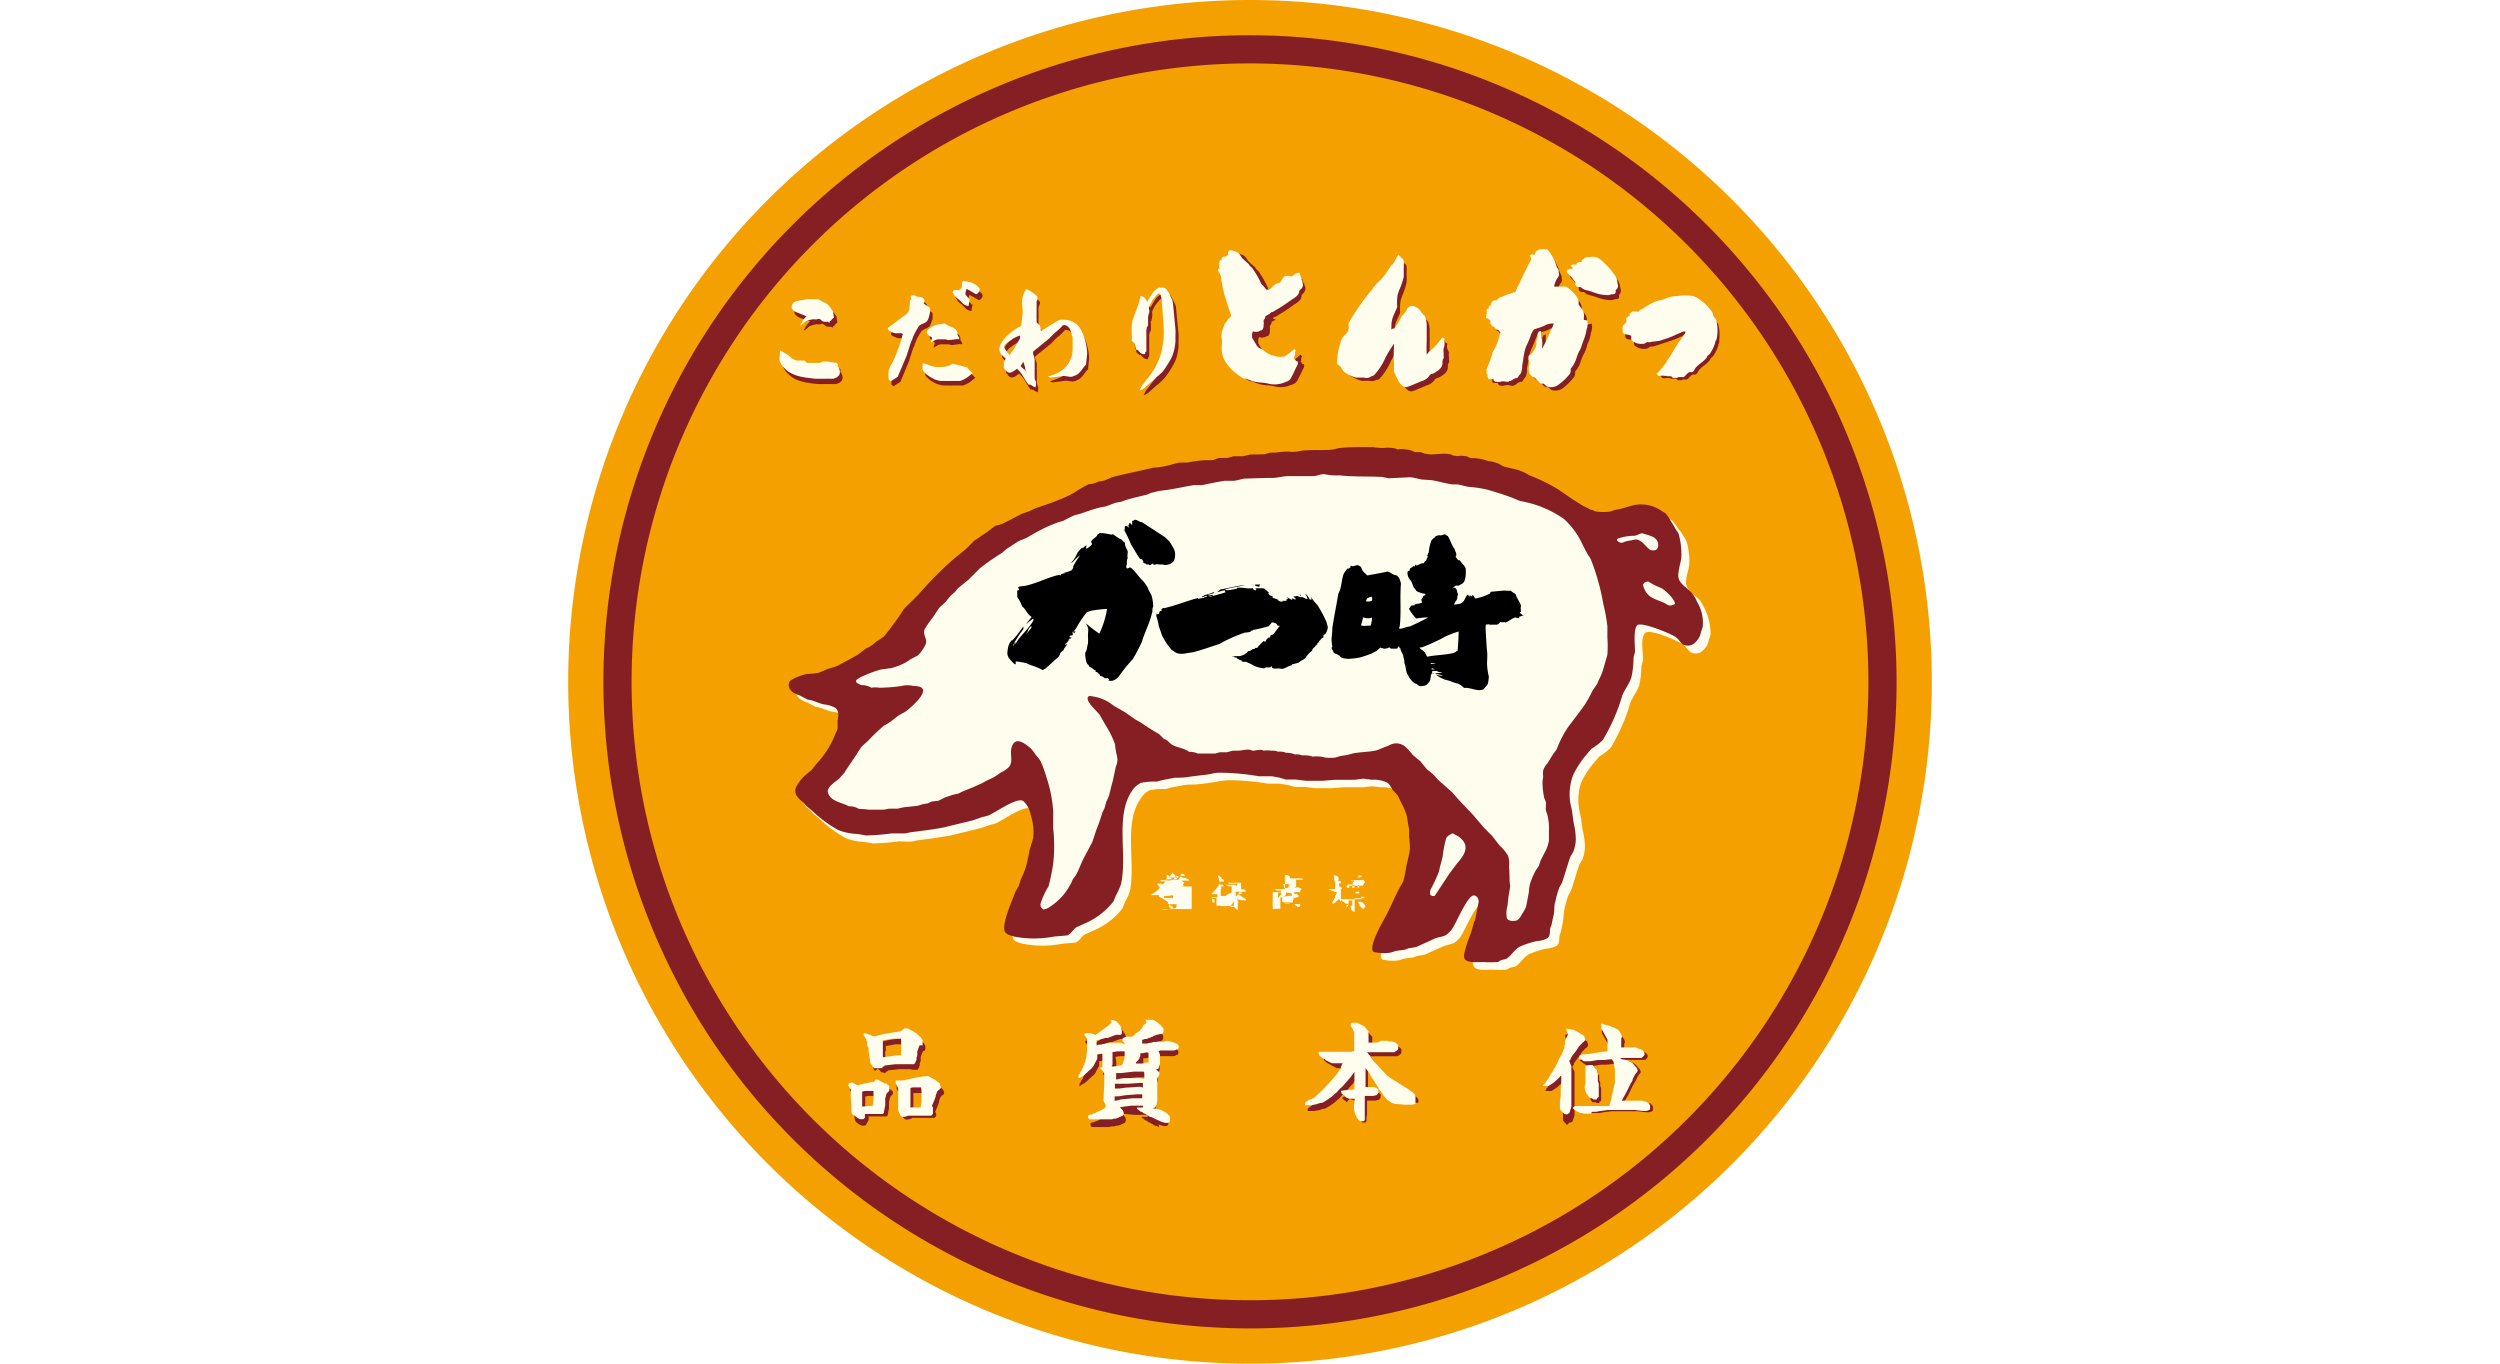
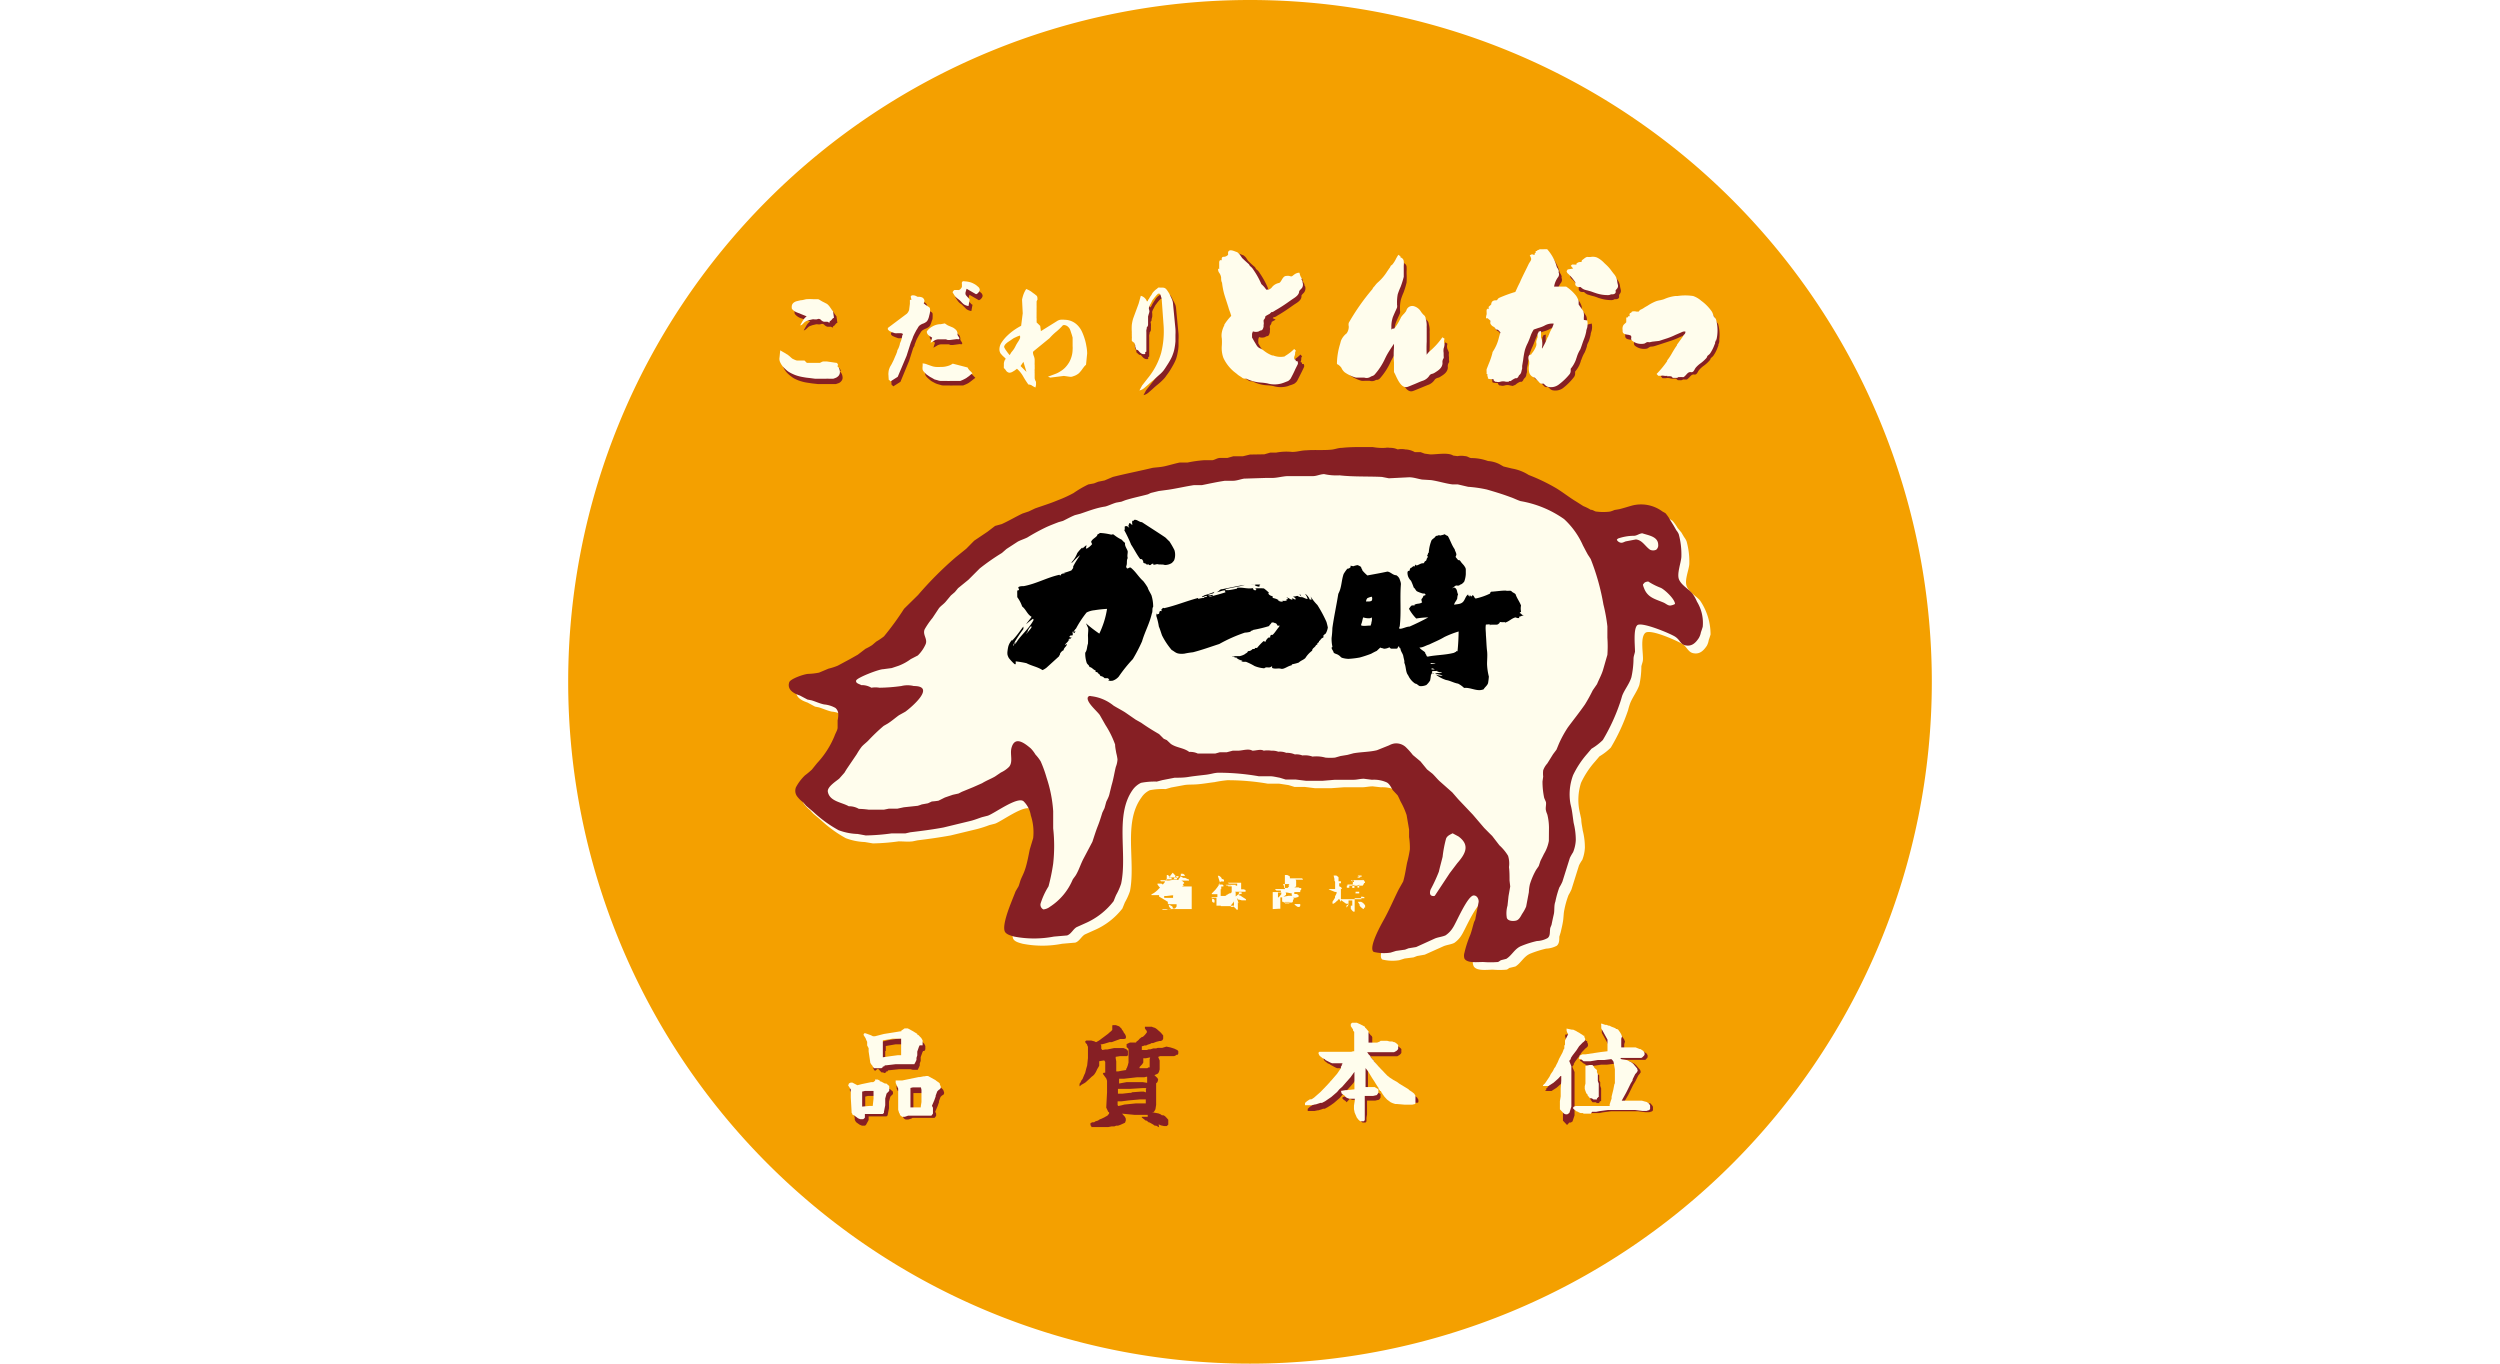
<svg xmlns="http://www.w3.org/2000/svg" viewBox="0 0 220 120">
  <defs>
    <style>.cls-1{fill:#fff;}.cls-2{fill:#f4a000;}.cls-3{fill:#861f24;}.cls-4{fill:#fffdef;}.cls-5{fill:#fffded;}</style>
  </defs>
  <title>katsutoki</title>
  <g id="ロゴ">
    <rect class="cls-1" width="220" height="120" />
    <path class="cls-2" d="M170,60A60,60,0,1,1,110,0,60,60,0,0,1,170,60Z" />
-     <path class="cls-3" d="M164.42,60A54.42,54.42,0,1,1,110,5.58,54.48,54.48,0,0,1,164.42,60ZM110,3.1A56.9,56.9,0,1,0,166.9,60,57,57,0,0,0,110,3.1Z" />
    <path class="cls-4" d="M102.68,77h.09l0,0h0l.07.06.13.08.07.07.06.06,0,0v.07h0v0l0,0v0l.09.06.06,0,.06-.08.1-.16v0h0v0h0l0,0v-.06h.1l.08,0,.08,0,.07.06h0l0,0,0,0,0,0v0l0,0v0l0,0-.12.09h0l0,0h0l0,0h0l-.05,0,0,0v0h0v0h0l.14.12,0,0,0,0,.12-.14.08-.12,0-.09v0h0v-.13h0l.14,0,.06,0,.09.06h0v0l0,0,.06.07h0v0h0v.06l0,0-.07,0-.09,0v0h0l0,0h0l0,0-.06,0v0l-.1,0v0h-.08v0l.13.1h0v0l.14.07.1,0h.06l.27.13h.07l0,0h0l0,0h0l0,.05v.06l0,0v0l-.06,0h-.47l-.09,0H104l-.14,0h0v0l-.12-.07-.06-.06,0,0h0v0l0,0,0,0-.19-.24,0,0h0v0l-.15-.17-.14-.15,0,0h0l-.06.07,0,0-.27.34,0,0h0l-.05,0h0l0,0h.4l0,0,.13,0,.06,0h.1l0,0h0l0,0,0,0,.06.06v.11l0,0h0l-.36,0h-.48l0,0-.07,0,0,0h0l0,0,0,0v0l0,0-.16.11v0h0l.16,0h.2l.34-.06.21,0h.18l.06,0h.2l0,0,.11.06h0l.09.05.15.13,0,0v.09l0,0-.06,0,0,0,0,0-.06.07v0l0,0,0,0h0l0,0,0,0h0l.07.05,0,0,0,0v.07l0,0h0l-.06,0h0l0,0,0,0h0l-.06.06,0,0h.38l.07,0h.18l.21,0v0h0l0,0h0l0,0,0,0,0,0V80h0l0,0v0l0,0h-.26l-.12,0-.23,0h-1.33l-.09,0h0l-.22.07-.18,0h-.09l-.11-.06h-.06l0,0,0,0,0,0,0,0h.13l.07,0h.73l0,0-.1-.07-.07-.08-.08-.12v0l0,0v-.13h0l.24.12h0l0,0h0l0,0h0l.1.08,0,0v.08h0v.06h0l.2,0,.08-.1,0,0,.06-.08,0,0,0-.12v0l0-.08h-.41l-.2,0-.08,0h0l0,0-.08-.05,0,0,0,0,0-.16L102,78.9l0-.08,0,0,0-.05v0h0l0,0-.15,0-.09,0-.08,0h-.09l-.09,0h-.17v-.07l.16-.08.2-.14.07-.06.07-.06,0,0,0,0h0l.07-.07.18-.19,0,0,0,0v0h0l0,0,0,0v0h0l-.08-.07-.14-.19v-.08h.29l0,0,.06,0,0,0,.12.08h0l0,0,0,0h0l.11-.13.07-.09,0-.06-.09,0h-.17l-.09,0,0,0h0l0,0-.06-.1v0h0l0,0h.24l.13,0,.13,0h.07l0,0,0,0v-.09l0,0Zm.59,1.79h-.14l-.5.06-.09,0h-.09l0,0h0l0,.16h.17l.17,0h.44l0-.08,0-.12,0,0Z" />
    <path class="cls-4" d="M107.17,77.07h.11l0,0h0l.09.06.07.07.07.08h0l0,0v.08h0l.08,0h0l0,0,.12.06,0,0v0l0,.06v.09h0l0,0h-.09l-.07,0h0l0,0h-.06l0,0-.06,0h0l0,0,0,0-.09.09,0,0,0,0,0,.06-.13.12v0h.11l0,0h0l0,0h.07l.18,0,.09.06,0,0v.11l0,0h-.11l-.08,0h0l0,.11v.12h.18l0,0h0v0l0,0h0l.05,0,0,0v0l0,0,0,0,0,0-.21,0-.07,0h0v0h0v.27l0,.33.09,0h.15l.08,0v0h0l0,0,0,0h.08l.22-.13,0,0h0l.13-.09.09,0,.13-.1,0,0h0v-.46l0-.07-.06-.07-.27,0,0,0H108l-.07,0h0l0,0h0l0,0-.08-.06h0l0,0v0l0,0H108l.32,0,.29,0,.13,0h0v-.11h0V78h0l-.13,0h-.06l-.11,0-.07,0h-.14L108.1,78h0l-.06-.06,0,0,0,0h.17l.19,0h0l.07,0,.08,0h.32v-.18l0,0h0l-.08,0h-.09l-.08,0-.17,0h-.09l-.12,0-.09,0,0,0h0l-.11-.08h0l0,0v0l0,0,0,0h.08l.38,0,.23,0h.11l0,0,.05,0h.1l.08,0,.07,0,0,0,.08,0,0,0v0h0v0h0l0,0,0,.07v0l0,.07v0h0l0,.06,0,0,0,0v.05l0,.15,0,.07,0,.06v.05h0l.11,0h.06l.05,0h0l.17.06,0,0h0l0,0,0,0,0,0,0,.1v.05l-.08,0h-.08l0,0-.23,0h-.47l-.06,0h0v0l.05.07h0l0,0v.15l0,.2.16-.13.12-.11,0,0v-.07l0,0,0-.06v0h0l.07,0h.06l.09,0,0,0,0,0h0l0,0,.07.12v0l0,0,0,0-.07,0-.2.08,0,0h0l0,0h-.08l0,0,0,0,0,0,0,0,.13.09v0l0,0,.06,0,0,0,.22.15.21.13.07.06,0,0,0,0v.08l0,0-.07,0h-.21l-.09,0h0l-.23-.06-.07,0,0,0-.08-.08-.06-.09L109,79.5l-.07-.09,0,0h0v.44l0,0v.2l0,0,0,0,0,0v0l0,0h0v0h0v0h-.11l0,0,0,0-.06-.08-.15-.14,0,0-.09-.08,0,0,0,0v0l0,0,0,0v.06h0l0,0-.08,0-.08,0,0,0h0l-.08-.07h0l0,0h0l-.09,0h0l-.1,0h-.13l0,0h-.06l-.07,0,0,0h0l0,0h0l0,0-.06,0-.07,0,0,0h-.11l-.07,0-.09,0,0,0,0-.06h0v0l0,0V79.7h.06l0,0h.07l.14,0h.08l0,0,.13,0H107l.05,0V79H107l-.16,0h0l-.1,0-.07,0-.09-.06,0,0v0l0,0h0l.19,0h.07l.1,0,.19,0v-.2l0,0v-.05h0l-.1,0,0,0h0l-.13,0,0,0h-.26v-.08l0,0h0l.07-.06.27-.28.18-.24.12-.18.06-.1,0,0h0v0l0-.13v0Zm-.58,2,.08,0,.07.05,0,0,.07,0,.07.08h0l0,0,0,.11v.11h0v0h-.13l-.09-.09h0l0,0,0-.06v0l0-.05h0v0l0,0v-.07l0-.1Zm1-.16.12,0,.15,0,0,0,0,0,0,0v.11l-.05.06h-.08l-.09.06h0l0,0h0l0,0-.06,0h-.09v-.08l.1-.18,0-.08V79l0,0,0,0v0Zm.35-.18h.1l.15,0h0l.1,0,.08.07,0,0h0V79l0,.07h0l0,0,0,0-.07,0-.09,0-.12-.09,0,0h0l0,0,0,0,0,0h0l-.06-.08v0l0,0h0Zm.64.56h0l0,.07-.29.34v0h0v0h.3v-.1h0v-.34Z" />
    <path class="cls-4" d="M112.94,77l.21,0h.12l.17.08.07.06,0,0v.08l0,0v0h0v.07h.22l.18,0h.18l.14,0,.12,0h.11l.05,0h0l.05,0,0,0,.09.06h0l0,0,0,.06v0l0,0h0v0h0l0,0h-.15l-.14,0h0l0,0H114v0h0v0l.06.08,0,0V78l0,0,0,0-.16.09,0,0-.09,0H114l0,0h.09l.06,0h.13l.09.06.07,0,.07,0,0,0,0,0,0,0v0h0l0,.05v0h0v.07h0l0,0h0v0l-.09.11v.77h0v.07h0v.15l0,.22,0,.08,0,0,0,0,0,0h0l0,.06,0,0,0,0-.08.08h-.07l-.06,0,0,0,0,0h0l0,0,0,0h0l-.12-.07h0l-.16-.12,0,0,0,0,0,0v-.06h.49l0,0v0l0-.19V79h0v-.5l0,0h-.52l0,0v0l0,0v.06h0v.11l0,0h.11l0,0h.08l.12.06h0l.08.09v.06l0,0h0l-.07.06L114,79h-.29l0,0h0l.06,0,0,0,.13.11,0,0v0h0l0,0-.05,0-.07.12,0,0,0,.1-.07.09,0,0,0,0h-.56l0,0-.07,0H113l-.1-.07h0l-.07,0h0l0,0,0,0,0-.1h0v-.15l0,0v-.08l0-.05,0,0h-.16v.35l0,.39v.26h0l0,0-.08,0-.08,0h0l0,0h0L112,80V80h0l0,0v-.07l0,0,0-.09V78.56l0,0v0l0,0,0-.06v0h0v0H112l.11,0h.1l.09,0h.2l.14,0h.07l0,0,0,0v0l0,0,0,0,0,0v0h0l0,0,0,0v0l0-.07h0v-.06h-.1l-.12,0h-.08l0,0h0l0,0-.07,0-.11-.07,0,0,0,0,0,0h0v-.06H112l0,0h.28l.08,0h.2l.23,0H113l.07,0v-.08l0-.11,0-.06h0l0,0h0l0,0,0,0h0v0h0V77h.08Zm-.18,1.54h-.05l0,0,0,0h-.13l-.12,0h0v0l0,.1v.18h0v0h0V79h0l.12-.1.17-.2v0l0,0,0,0,0,0Zm.49,0H113l.06,0,0,0,.06,0,.05.06,0,.06,0,.09,0,0h0v0l-.11.08v0l0,0h0l0,0h0l0,0-.13.06v0h0l.12,0,.34-.06.25,0,.06,0h0l0,0h.1l0,0h0l-.07,0h0v0l0,0-.06-.06,0,0h0l0-.08v-.08h0v0l0,0v0l0,0h0v0h-.08Zm.22-.74h-.24l-.32,0,0,0h0L113,78V78h0l0,0h0v.14h.23l.08,0,0,0h0l0,0,.07-.08.06-.08,0-.06,0,0v0l0,0h0l0,0h-.07Zm0,1.57h-.29l-.1,0h0l0,0v0h0v.13h0l.29,0h.09l0,0,0-.1,0-.1Z" />
    <path class="cls-4" d="M117.36,77.05l.08,0,.08,0,0,0,0,0,.08,0,.13.09,0,0,.06.06v0h0l0,0v0l0,.07v0l0,.06,0,.08v0l0,.06v.08l.13,0,.08,0,0,0,0,0v.18l0,0h0l0,0H118l-.09,0h0v0h-.06v0h0v.26h0l.14.07.1.1,0,0v.08h0v0h0v0l0,0h0l0,0-.09-.06h0v1l0,.06,0,.1,0,0,0,0h0l-.08-.05,0-.06-.08-.13,0-.06v0l0,0v-.12l0,0h0l0-.07,0,0,0-.24V79l0,0,0,.09,0,0h0l-.13.15-.09.07-.08.08-.09.07-.09.06h-.1v-.1l0-.07,0,0,.13-.2.09-.15,0-.11,0,0,.14-.28,0-.12v0l0,0h-.14L117,78.3l-.08-.06,0,0v0h0v0l0,0,0,0,.12,0,.13,0,.08,0h0l.07,0,.17,0v-.64l-.06-.1,0,0,0-.08v-.07h0Zm2.4,1.86h.18l.13.06h0l0,0v0l0,0,0,0,0,0v.07l0,0v0h-.07l0,0-.1,0h0l-.12,0h-.57l0,0,0,0V80h0v0l0,.08v.08l0,0,0,.06h0l-.06,0h-.07v0l0,0,0,0-.08-.08,0,0-.13-.16,0-.1,0,0,0,0V79.7h.06l0,0,.06,0H119v-.46h0l0,0h-.33v.15l0,.22-.06.11v0l-.12.15h0l0,0h0l0,0h0l0,0,0,0,0,0,0-.12v-.06l0,0v0l0,0v0l0,0,0,0,.11-.07.09-.09h-.14l-.09,0,0,0,0,0L118,79.2v-.07l0,0,.21,0,.24,0h.19l0,0h.12l.11,0H119l.2,0h.43l.08,0h.1Zm-.28-1.86.07,0,.07,0,.14,0,0,0h.06v0h0v0l0,.1h0l0,0h-.35l0,0,0,0v.08h0l0,0h.16l0,0,.1,0,.17.12h0l.1.09.06.08.06.11,0,.07,0,0-.07,0-.08.16-.06.08h0v0h0l0,0h0l-.14,0h-.5l-.22,0h-.07l-.17,0-.05,0,0,0h-.18l0,0,0,0,0,0,0,0,0-.09,0-.2,0-.07V78h0v-.07l0,0,0,0v-.09l0,0h0l.08,0,0,0,0,0h.17l.11,0,.11,0v-.08l0-.1,0-.05h0l0,0h0l-.13-.1,0,0,0-.06v0l0,0h.43l.1,0h0l.1,0h.47Zm-.18,1.42h0l.06,0h0l.09,0h.06l.1,0,0,0v.08h0v.07h-.08l-.34,0h-.33l-.08,0h-.13l0,0-.08,0,0,0,0,0-.08,0,0,0h0l0,0v0l0,0h.18l.46,0,.09,0h0l.06,0Zm-.63-.53h-.15l0,0v0l0,0,0,0v.18h.22l0,0,0-.2h0Zm.33-.49h0v0l0,.09,0,.07h.15V77.5l0,0,0,0Zm.09.43H119v.18l0,.08v0h.19l0-.08v-.2h0Zm.48,0h-.11V78h0v0l0,.11h0v0h.06l0,0h.09l0-.08,0-.1,0-.11Zm-.08,1.48h0l0,0h.29l.14.08.07.06.07.08.07.09,0,.06v.07l0,.06,0,0h-.07L120,80h0l-.11-.06-.06-.05,0,0-.1-.09-.08-.09v0l0,0v0h0v0l0,0,0,0v-.1Z" />
    <path class="cls-5" d="M74.18,62.93a2.45,2.45,0,0,0-1-.31c-.39-.09-.73-.25-1.11-.37l-.35-.07-.67-.36c-.48-.16-1.14-.47-.94-1.15.1-.32,1.36-.7,1.7-.75a4.65,4.65,0,0,0,.93-.1l.83-.35a7.13,7.13,0,0,0,.82-.26l1.08-.59.68-.33.68-.51a5.6,5.6,0,0,0,.59-.33l.35-.3a6.24,6.24,0,0,0,.68-.46,26.24,26.24,0,0,0,1.79-2.33l1.23-1.21a32.13,32.13,0,0,1,3.29-3.31l.94-.76.71-.7,1.15-.79.69-.52.58-.15c.61-.29,1.21-.65,1.82-.93l.54-.19.57-.27c.69-.23,1.35-.44,2-.71a13.15,13.15,0,0,0,1.37-.64,9.48,9.48,0,0,1,1.3-.75c.17,0,.33-.07.51-.09l.38-.16.54-.1.73-.31c1.16-.3,2.34-.53,3.5-.8l1.11-.15c.43-.11.85-.24,1.29-.33l.69-.05a13.12,13.12,0,0,1,1.42-.2l.76,0c.23,0,.43-.16.66-.2l.66,0,.52-.16.85,0,.62-.14,1.21-.09.52-.15h.52a5.73,5.73,0,0,1,1.42-.06c.45,0,.8-.11,1.22-.13.71,0,1.49,0,2.22-.07.32,0,.61-.13.94-.16.63-.06,1.27,0,1.94-.06l.75,0a4.25,4.25,0,0,0,1.13.08,1,1,0,0,1,.38,0,1.51,1.51,0,0,1,.71.14,1.45,1.45,0,0,1,.66,0,1.89,1.89,0,0,1,.85.23l.51,0,.34.13.52.07c.56,0,1.54-.2,2,.09l.37,0a1.58,1.58,0,0,1,.66.05c.24,0,.37.13.57.16a4.51,4.51,0,0,1,1.46.26,2.54,2.54,0,0,1,1,.28l.36.2.74.18a4.22,4.22,0,0,1,1.48.57,16.52,16.52,0,0,1,2.43,1.18c.6.36,1.16.8,1.76,1.16l.63.4a4.15,4.15,0,0,1,.63.32c.23,0,.34.12.53.16a4.17,4.17,0,0,0,1.17,0,1.5,1.5,0,0,0,.39-.14l.43-.06,1.12-.33a3.18,3.18,0,0,1,2.67.51l.27.17a3.83,3.83,0,0,1,.45.63l.34.41c.08.14.16.28.25.42a1.51,1.51,0,0,1,.2.35,6.74,6.74,0,0,1,.24,2c-.05.59-.46,1.46-.21,2s.81.8,1.15,1.2a5.3,5.3,0,0,1,.93,3c-.05.16-.1.32-.16.48a1.54,1.54,0,0,1-.17.51c-.29.43-.64.79-1.24.64-.39-.1-.54-.55-.86-.77s-2.87-1.41-3.32-1-.17,1.78-.2,2.33c0,.2-.1.41-.14.61a7.85,7.85,0,0,1-.18,1.64c-.2.58-.59,1.06-.81,1.62a5.94,5.94,0,0,0-.18.6,16.9,16.9,0,0,1-1.52,3.29,5,5,0,0,1-1,.77l-.39.46a7.75,7.75,0,0,0-1.23,1.87A4.94,4.94,0,0,0,139,71.4l.15.68c0,.34.09.68.13,1a6,6,0,0,1,.19,1.52,3.4,3.4,0,0,1-.23,1.07,3.5,3.5,0,0,0-.29.49l-.66,2.11a4.74,4.74,0,0,1-.26.5,7.59,7.59,0,0,0-.36,1.26c-.08.33-.07.71-.13,1.07s-.13.63-.2.94l-.12.39c0,.3,0,.61-.23.8a2.22,2.22,0,0,1-.93.25,9.46,9.46,0,0,0-1.37.43c-.59.23-.84.84-1.33,1.14l-.45.11c-.13,0-.2.15-.35.17a6.65,6.65,0,0,1-1.18,0c-.49,0-1.46.15-1.7-.31a.81.81,0,0,1-.06-.49,9,9,0,0,1,.52-1.57c.13-.36.22-.75.32-1.13,0-.11.09-.23.14-.34l.27-1.45c0-.24-.13-.6-.43-.56-.53,0-1.53,2.38-1.82,2.81a2.26,2.26,0,0,1-.65.69c-.3.14-.62.16-.92.28l-1.67.75-.68.12-.31.12-.78.1-.48.15a3.82,3.82,0,0,1-1.48-.06c-.53-.34.67-2.44.89-2.84.48-.86.86-1.76,1.3-2.65l.39-.71a15.22,15.22,0,0,0,.34-1.63,10.88,10.88,0,0,0,.25-1.19,5.45,5.45,0,0,0-.07-1.08l0-.66c-.08-.44-.16-.88-.23-1.32a8.09,8.09,0,0,0-.53-1.2c-.09-.17-.17-.35-.25-.52l-.37-.42c-.17-.24-.28-.56-.56-.71a3,3,0,0,0-1.3-.23l-.71-.08c-.32,0-.59.07-.89.08l-1.65,0-1.09.08-1.46,0-.89-.11-.9,0-.52-.16-.85-.13h-1a20.66,20.66,0,0,0-3.55-.3,10.61,10.61,0,0,0-1.13.17c-.51.06-1,.15-1.51.19s-.82,0-1.22.08l-1.08.2-.48.14a5.82,5.82,0,0,0-1.4.1,1.78,1.78,0,0,0-.74.65c-1.61,2.21-.49,5.57-1,8.22a5.28,5.28,0,0,1-.45,1l-.22.54a6.28,6.28,0,0,1-2.5,1.92l-.8.36c-.31.18-.48.6-.84.72l-1.16.1a9.05,9.05,0,0,1-3.48,0c-.25-.07-.65-.16-.8-.39-.33-.5.4-2.25.58-2.72l.33-.87c.09-.15.19-.3.27-.45s.12-.36.17-.54L90.9,77a15.87,15.87,0,0,0,.36-1.55l.3-1a5,5,0,0,0-.21-2,2.3,2.3,0,0,0-.65-1.25c-.54-.43-2.54,1.07-3.13,1.28l-.51.13a9.89,9.89,0,0,1-1.09.35l-2.32.56c-1,.18-1.92.31-2.91.43l-.43.09c-.41.05-.8,0-1.23,0a18.46,18.46,0,0,1-2.26.18l-.71-.12a5.28,5.28,0,0,1-1.68-.34,10.83,10.83,0,0,1-2.2-1.6l-.64-.54c-.1-.1-.2-.21-.29-.32a2.76,2.76,0,0,1-.54-.54.87.87,0,0,1-.09-.77,4.33,4.33,0,0,1,.81-1.06,5.57,5.57,0,0,0,.59-.5l.46-.57a8,8,0,0,0,1.54-2.39l.27-.73c0-.22,0-.44,0-.65a1.83,1.83,0,0,0,.05-.66A.69.69,0,0,0,74.18,62.93Z" />
    <path class="cls-3" d="M73.76,62.73a2.08,2.08,0,0,1-.05.66c0,.21,0,.43,0,.64s-.19.49-.27.73a7.87,7.87,0,0,1-1.54,2.4l-.46.57a6.91,6.91,0,0,1-.6.5,4.11,4.11,0,0,0-.8,1.06.84.84,0,0,0,.09.77,2.51,2.51,0,0,0,.54.54l.28.32.64.54a11,11,0,0,0,2.21,1.6,5.28,5.28,0,0,0,1.68.33l.71.13a18.78,18.78,0,0,0,2.26-.18c.42,0,.82,0,1.22,0l.44-.1c1-.12,1.94-.24,2.91-.42l2.31-.56c.37-.08.75-.24,1.09-.35l.51-.13c.6-.21,2.6-1.71,3.14-1.27a2.22,2.22,0,0,1,.64,1.24,4.76,4.76,0,0,1,.21,2l-.3,1c-.11.53-.19,1-.35,1.55s-.31.77-.46,1.15c-.06.18-.11.36-.17.53l-.27.46c-.11.29-.23.58-.34.86-.18.47-.9,2.22-.58,2.72.16.24.56.33.8.4a9.31,9.31,0,0,0,3.49,0l1.16-.1c.36-.12.52-.54.84-.73l.8-.36A6.33,6.33,0,0,0,98,79.3c.07-.18.14-.36.22-.54a5.53,5.53,0,0,0,.44-1c.56-2.65-.56-6,1-8.23a1.92,1.92,0,0,1,.75-.64,6.32,6.32,0,0,1,1.39-.11l.49-.13,1.08-.21c.4,0,.8,0,1.22-.07s1-.13,1.51-.19.73-.17,1.13-.18a20.53,20.53,0,0,1,3.54.31h1c.27,0,.56.08.85.13l.52.16.89,0,.9.11,1.46,0,1.09-.09h1.64c.31,0,.57-.09.9-.09l.71.09a2.72,2.72,0,0,1,1.3.23c.27.14.39.47.55.7L123,70c.09.18.17.35.25.53a6.65,6.65,0,0,1,.53,1.19L124,73c0,.22,0,.45,0,.66a6.39,6.39,0,0,1,.07,1.08,10.41,10.41,0,0,1-.25,1.19c-.11.57-.18,1.09-.34,1.64l-.4.71c-.44.88-.82,1.79-1.3,2.65-.22.4-1.41,2.5-.89,2.84a3.84,3.84,0,0,0,1.48.06l.48-.15.79-.11.31-.12.67-.11,1.67-.76c.31-.12.63-.14.92-.27a2.21,2.21,0,0,0,.66-.7c.29-.43,1.28-2.81,1.82-2.81.29,0,.45.32.43.57-.09.48-.19,1-.28,1.44,0,.12-.09.24-.13.35-.11.38-.2.77-.33,1.12a9.29,9.29,0,0,0-.51,1.57.85.85,0,0,0,0,.5c.25.45,1.22.29,1.71.31a7.73,7.73,0,0,0,1.18,0c.15,0,.22-.13.35-.17l.44-.11c.5-.3.74-.91,1.34-1.14a8.57,8.57,0,0,1,1.36-.43,2.09,2.09,0,0,0,.94-.26c.24-.19.18-.49.22-.79,0-.13.09-.26.13-.4.06-.31.13-.62.2-.93s0-.74.13-1.08a8.54,8.54,0,0,1,.35-1.25,4.11,4.11,0,0,0,.27-.51l.66-2.1a4.76,4.76,0,0,1,.28-.49,3.21,3.21,0,0,0,.24-1.08,6.31,6.31,0,0,0-.19-1.51c-.05-.34-.09-.68-.14-1s-.09-.45-.14-.67a4.82,4.82,0,0,1,.23-2.52,8.17,8.17,0,0,1,1.23-1.87l.39-.46a5.07,5.07,0,0,0,1-.77,17,17,0,0,0,1.52-3.3c.07-.2.12-.39.18-.59.22-.57.61-1,.81-1.62a7.92,7.92,0,0,0,.19-1.64c0-.21.09-.41.13-.62,0-.55-.16-2,.2-2.33s2.88.72,3.32,1,.47.66.87.76c.6.15.95-.21,1.23-.64a1.5,1.5,0,0,0,.18-.5c.06-.16.11-.32.16-.48a3.58,3.58,0,0,0-.51-2.22,3.09,3.09,0,0,0-.42-.73c-.35-.4-.93-.71-1.15-1.2s.16-1.44.2-2a6.81,6.81,0,0,0-.23-2,1.36,1.36,0,0,0-.21-.34l-.24-.42L147,45.8a3.84,3.84,0,0,0-.44-.64l-.28-.16a3.16,3.16,0,0,0-2.66-.51c-.36.1-.76.23-1.13.32l-.42.07a2.24,2.24,0,0,1-.39.14,4.66,4.66,0,0,1-1.18,0c-.18,0-.29-.16-.52-.16a3.82,3.82,0,0,0-.64-.32l-.63-.4c-.6-.36-1.15-.8-1.75-1.17a16.47,16.47,0,0,0-2.43-1.17,4,4,0,0,0-1.48-.57l-.74-.18-.37-.21a2.61,2.61,0,0,0-1-.27,4.24,4.24,0,0,0-1.45-.26c-.2,0-.33-.17-.57-.17a1.78,1.78,0,0,0-.66,0l-.38-.05c-.43-.29-1.42-.1-2-.1l-.51-.07-.35-.13-.51,0a1.82,1.82,0,0,0-.84-.24,1.65,1.65,0,0,0-.67,0,1.56,1.56,0,0,0-.7-.14,1,1,0,0,0-.38,0,4.68,4.68,0,0,1-1.13-.07l-.76,0c-.66,0-1.3,0-1.93.07-.34,0-.62.13-.94.16-.73.07-1.51,0-2.22.06-.42,0-.77.14-1.23.14a4.92,4.92,0,0,0-1.42.06h-.51l-.52.15L110,40l-.62.15-.84,0-.53.15-.65,0c-.24,0-.43.16-.67.2l-.75,0a10.79,10.79,0,0,0-1.42.2l-.69,0c-.44.09-.86.22-1.29.32s-.74.1-1.11.15c-1.16.28-2.35.51-3.5.8l-.73.31-.55.11-.38.15-.5.09a9.56,9.56,0,0,0-1.3.76,10.79,10.79,0,0,1-1.38.63c-.66.28-1.32.48-2,.72l-.57.27-.54.18c-.61.29-1.21.65-1.83.93l-.58.16-.68.52-1.16.78-.7.71-.94.76a31.25,31.25,0,0,0-3.3,3.31l-1.23,1.21A24.62,24.62,0,0,1,77.79,56a5.81,5.81,0,0,1-.68.46l-.35.3a4.24,4.24,0,0,1-.59.33l-.68.52L74.8,58l-1.08.58a5.11,5.11,0,0,1-.81.26l-.83.35a5.63,5.63,0,0,1-.93.11c-.34,0-1.61.43-1.7.75-.21.67.46,1,.93,1.15l.68.36.36.07c.37.11.71.28,1.1.36a2.5,2.5,0,0,1,1,.31A.75.75,0,0,1,73.76,62.73ZM144.62,51.4c.09-.17.23-.2.42-.23a6.08,6.08,0,0,0,1.11.56c.35.16,1.25,1,1.25,1.42a1.16,1.16,0,0,1-.42.14c-.22,0-.39-.18-.58-.26-.71-.31-1.4-.42-1.72-1.26C144.66,51.71,144.52,51.4,144.62,51.4Zm-2.26-4a4.3,4.3,0,0,1,1.41-.25c.28,0,.45-.19.75-.22.51.18,1.39.27,1.4,1a.49.49,0,0,1-.18.45.65.65,0,0,1-.53,0c-.44-.3-.68-.85-1.25-.91l-.89.17c-.17.05-.3.17-.51.1S142.19,47.44,142.36,47.44ZM125.91,78.25a14.31,14.31,0,0,0,.71-1.54c.1-.44.22-.87.33-1.31a10.32,10.32,0,0,1,.31-1.62c.12-.25.35-.33.57-.45l.52.28c1.05.77.59,1.55-.11,2.35l-.66.87-1.32,2a.35.35,0,0,1-.25,0C125.77,78.77,125.83,78.41,125.91,78.25ZM74.31,68c.08-.13.16-.27.25-.4l.84-1.24a5.62,5.62,0,0,1,.43-.65c.17-.19.39-.35.56-.52a16.8,16.8,0,0,1,1.37-1.31l.35-.2c.35-.22.68-.51,1-.74l.56-.31c.51-.37,2.75-2.26.74-2.26a2.24,2.24,0,0,0-1.09,0,15.23,15.23,0,0,1-1.93.15,2.11,2.11,0,0,0-.71,0,1.64,1.64,0,0,0-.89-.23c-.15-.1-.51-.15-.45-.4s2-1,2.38-1l.75-.1.6-.2A4.5,4.5,0,0,0,80.15,58l.62-.32a3.17,3.17,0,0,0,.69-1c.18-.47-.29-.82-.09-1.3a7,7,0,0,1,.69-1l.57-.86c.18-.22.42-.36.6-.58l.45-.54.35-.3.28-.34.91-.74,1-1a19.5,19.5,0,0,1,1.95-1.36l.4-.35,1-.65c.27-.14.57-.23.83-.36a18,18,0,0,1,1.67-.91c.35-.16.72-.3,1.08-.44l.39-.11c.35-.17.7-.37,1.06-.51l.46-.12c.52-.17,1-.36,1.58-.51.2-.05.39-.09.59-.12s.65-.25,1-.35l.45-.08.34-.13c.67-.21,1.33-.34,2-.52l.25-.12.7-.17.89-.12c.72-.11,1.49-.29,2.22-.4l.7,0c.64-.13,1.33-.28,2-.38l.7,0c.36,0,.68-.14,1-.19l1.89-.06.56,0c.44,0,.87-.13,1.33-.16l2.26,0c.35,0,.62-.16,1-.18a5,5,0,0,0,1.36.11c1.2.14,2.53.08,3.73.14l.61.12L124,42c.39,0,.77.14,1.14.2l.8.05c.62.09,1.26.3,1.89.38.15,0,.31,0,.47,0l.9.21a10.93,10.93,0,0,1,1.65.24c.69.2,1.39.41,2.05.66.31.1.62.27.92.36a9.37,9.37,0,0,1,3.82,1.58A7,7,0,0,1,139.3,48c.15.28.29.56.45.84.08.11.15.23.23.35a20,20,0,0,1,1.12,4,14.65,14.65,0,0,1,.35,1.93c0,.35,0,.69,0,1a10.87,10.87,0,0,1,0,1.51c-.13.43-.25.87-.38,1.31s-.36.84-.53,1.26l-.38.55a14,14,0,0,1-.69,1.25c-.48.69-1,1.34-1.49,2a9.91,9.91,0,0,0-.8,1.46l-.21.51-.3.4-.51.82a1.75,1.75,0,0,0-.36.6,2.49,2.49,0,0,0,0,.55l-.06.43a6.93,6.93,0,0,0,.15,1.45l.15.35c.05.21-.05.5,0,.73s.09.27.13.4a5,5,0,0,1,.14,1.12L136.3,74a3.36,3.36,0,0,1-.43,1.14c-.1.21-.21.42-.31.62l-.15.45-.24.35a6.38,6.38,0,0,0-.54,1.26,3.71,3.71,0,0,0-.09.69l-.24,1.27a3.45,3.45,0,0,1-.36.65c-.1.18-.24.47-.46.56s-.78.1-.88-.22a2.42,2.42,0,0,1,.06-1.07l.09-.84.15-.85-.06-.52c0-.39,0-.81-.05-1.18a2.29,2.29,0,0,0-.08-1,4.09,4.09,0,0,0-.76-.92l-.64-.83c-.24-.23-.47-.47-.7-.7l-1-1.17-1.29-1.36-.52-.6-1.13-1c-.22-.21-.4-.44-.62-.65l-.47-.37L125,67l-.67-.56a6.31,6.31,0,0,0-.65-.72,1.25,1.25,0,0,0-1-.29,1.54,1.54,0,0,0-.44.16l-1.07.43c-.65.16-1.4.15-2.07.27l-.52.14-.61.1-.49.14a4.67,4.67,0,0,1-.84,0,3,3,0,0,0-1.14-.09,2,2,0,0,0-.89-.1,1.43,1.43,0,0,0-.66-.09,1.72,1.72,0,0,0-.76-.14,1.46,1.46,0,0,0-.7-.1,1.53,1.53,0,0,0-.62-.09,2,2,0,0,0-.66,0c-.27-.16-.66,0-1,0-.34-.21-.89,0-1.27,0h-.46l-.53.14c-.2,0-.41,0-.61,0l-.39.11c-.51,0-1,0-1.55,0a1.53,1.53,0,0,0-.75-.14c-.47-.37-1.13-.36-1.62-.71l-.35-.33-.27-.12L102,64.6c-.54-.31-1.07-.64-1.58-1l-.48-.27L99,62.68c-.32-.2-.67-.38-1-.58a3.83,3.83,0,0,0-2-.84.21.21,0,0,0-.29.19c0,.45.81,1.11,1.07,1.47l.5.88a8.34,8.34,0,0,1,.85,1.72c0,.24.06.49.1.74a4.63,4.63,0,0,1,.11.56,2.05,2.05,0,0,1-.15.67c-.13.54-.21,1.09-.37,1.61-.06.26-.13.52-.19.78s-.18.46-.28.68l-.15.55-.19.39c-.13.42-.25.81-.41,1.21s-.32.92-.47,1.37l-.76,1.44c-.25.46-.41,1-.66,1.43-.09.17-.23.31-.32.47a5.26,5.26,0,0,1-2,2.38,1.15,1.15,0,0,1-.57.23v0a.46.46,0,0,1-.25-.51A6.48,6.48,0,0,1,92.27,78,17.38,17.38,0,0,0,92.68,76a14.05,14.05,0,0,0,0-3.11l0-1.51a11.7,11.7,0,0,0-.58-2.94A10.85,10.85,0,0,0,91.58,67a3.68,3.68,0,0,0-.46-.6,3,3,0,0,0-.41-.54c-.58-.49-1.43-1.14-1.71,0-.12.55.16,1.19-.2,1.62a2.52,2.52,0,0,1-.72.5l-.53.36c-.37.21-.75.35-1.12.58l-.79.35-1,.41-.29.15-.5.11-.7.24-.56.28a5.93,5.93,0,0,1-.59.07l-.34.16-.55.1a3.59,3.59,0,0,1-.35.12l-1.22.13-.56.12-.75,0-.44.09-.42,0h-.93a7.68,7.68,0,0,0-.86-.07,1.73,1.73,0,0,0-.89-.23c-.6-.35-1.69-.42-1.84-1.28-.07-.42.71-.91,1-1.15Z" />
    <path d="M101,51.71a4.6,4.6,0,0,0-.4-.58c-.42-.37-.65-.83-1.11-1.19-.17,0-.13.06-.29.09a.21.21,0,0,1-.09-.21c.11-.24,0-.49.13-.71-.06-.2,0-.38,0-.56s-.3-.49-.23-.77a1.54,1.54,0,0,1-.29-.28,3.71,3.71,0,0,1-.71-.45c-.06-.06-.18,0-.22,0a5.06,5.06,0,0,0-1-.15c-.06.07-.16.09-.23.16s0,0,0,.06c-.18.23-.42.29-.54.55a.78.78,0,0,0,.09.21,1.64,1.64,0,0,1-.5.41c-.08-.08,0-.19,0-.28s-.25.19-.36.25a.15.15,0,0,1,0-.09,3.51,3.51,0,0,0-.45.5,2.51,2.51,0,0,1-.51.82c0,.11,0,0,.09,0a4.52,4.52,0,0,1,.67-.64c-.22.33-.42.62-.61,1,0,0,0,.07,0,.11s-.11.17-.16.24a7.13,7.13,0,0,1-.7.23s.11,0,.16,0c-.13.07-.29,0-.38.15s-.1,0-.13,0c-1.09.24-2,.78-3.14,1-.15,0-.32,0-.44.07s.08.19,0,.27-.12,0-.13.07,0,.38,0,.56a3.06,3.06,0,0,1,.43.82c.34.26.44.69.83.91-.14.23-.35.43-.48.65a7,7,0,0,1,.6-.48s.05.06.06.1c-.42.82-1.17,1.35-1.61,2.13a.65.65,0,0,1,0-.19c-.12.11-.07.28-.2.35a1.84,1.84,0,0,1,.09-.25,12.29,12.29,0,0,1,.81-1.22.59.59,0,0,0,0-.23c-.33.43-.59.84-1,1.25,0,0,0-.09.06-.13a1.41,1.41,0,0,0-.38.63,3.52,3.52,0,0,0-.07.41h0a1.13,1.13,0,0,0,0,.32,1.26,1.26,0,0,0,.12.29,4.38,4.38,0,0,0,.51.54s.08,0,.09,0,0-.18,0-.25a8.57,8.57,0,0,1,.95.16c.45.24,1,.33,1.41.61a1.65,1.65,0,0,0,.36-.22l1.1-1c0-.07.08-.11.08-.19s.17-.29.32-.34c0-.23.31-.35.28-.56a.5.5,0,0,1-.17.11.91.91,0,0,1,.11-.16s0,0,0,0a2.26,2.26,0,0,0,.43-.49s-.09-.07-.14-.05.08-.2.19-.15.13-.16.08-.22.08-.06.12,0,.13-.09.13-.18a.48.48,0,0,0-.18.17s-.07,0-.07-.07.06,0,.09,0a1,1,0,0,1,.22-.31,9,9,0,0,1,.93-1.41,1.94,1.94,0,0,1,.69-.2,10.74,10.74,0,0,1,1.11-.12,7.79,7.79,0,0,1-.28,1.18,8.38,8.38,0,0,1-.4,1,12.79,12.79,0,0,1-1.18-.91c.07.13.12.26.18.38s0,.49,0,.72h0a5.7,5.7,0,0,1,0,.7c-.1.28-.06.55-.24.79a2.67,2.67,0,0,0,.13.89c.06.15.24.22.24.37.21,0,.37.28.54.29,0,0,0,0,0,.09s.09.06.15.06c.07.17.24.17.27.35a.56.56,0,0,1,.37.19,2.09,2.09,0,0,0,.25,0c.09,0,.11.09.17.15s-.07,0-.1.07a1.31,1.31,0,0,0,.4,0,1.22,1.22,0,0,0,.53-.36A12.7,12.7,0,0,1,99.69,58a14.45,14.45,0,0,0,.81-1.56c.24-.83.67-1.59.86-2.45l0,0c.1-.2,0-.41.12-.6a3.41,3.41,0,0,0-.15-1C101.21,52.13,101.05,51.91,101,51.71ZM90.77,55.22a5.09,5.09,0,0,1-.45.55c0-.05.05-.11.1-.15a.94.94,0,0,1,.33-.53S90.77,55.17,90.77,55.22Zm3.36,1.07h0c-.07,0-.09.13-.16.16s.07-.05.06-.11.1-.17.2-.16S94.16,56.21,94.13,56.29Zm.17-.14s0-.06,0-.09S94.36,56.14,94.3,56.15Z" />
    <path d="M103.35,48.41a7.52,7.52,0,0,0-.45-.78c-.13-.1-.24-.24-.36-.34-.68-.46-1.37-.89-2.05-1.34-.26,0-.45-.28-.71-.19,0,.15-.11,0-.14.1s0,.23,0,.35c-.08-.06-.12-.14-.21-.17s-.07.11-.12.19.07.14.06.22a.54.54,0,0,0-.22-.15.2.2,0,0,0-.18.05,1.66,1.66,0,0,1,0,.31s0,0-.07-.07h0a12.67,12.67,0,0,1,.64,1.34c.28.42.5.88.8,1.27,0,0,0,0,.09,0s.18.16.18.28.24.06.3.21a.27.27,0,0,0,.15-.05c0,.05.07.1.15.09s.15-.15.26-.12,0,.07,0,.1a2.53,2.53,0,0,0,.36-.07c.23.07.46,0,.67.08a1.14,1.14,0,0,0,.64-.19c.06-.08.17-.16.2-.27a1.27,1.27,0,0,0,.07-.38A1.39,1.39,0,0,0,103.35,48.41Z" />
    <path d="M116.73,54.73a11.27,11.27,0,0,0-.8-1.49,4.26,4.26,0,0,1-.6-.76,1.61,1.61,0,0,1,.09.29s-.19,0-.19-.06-.22-.4-.39-.45a1,1,0,0,1,.23.45c-.15,0-.29-.1-.45-.15s-.14-.25-.23-.25.11.16.16.22-.24,0-.33-.07-.26.09-.4,0c0,.09.11.11.17.19s0,.08,0,.11-.22-.12-.34-.12c.06,0,.09.08.07.13-.19,0-.32-.19-.51-.19a.23.23,0,0,0,.13.07.12.12,0,0,1-.17.09c.05,0,0,.08.08.11a1.15,1.15,0,0,1-.49,0s.1,0,.14.07c-.13.06-.29,0-.43-.07.08-.09.17,0,.25,0a1,1,0,0,1-.39-.14s0,0,0,0-.21-.07-.32-.09a.13.13,0,0,1,0-.13c-.13-.06-.25-.07-.35-.19s0-.09,0-.13-.31-.3-.44-.39a5.31,5.31,0,0,0-.79,0l.16.07s-.07,0-.08.07-.22,0-.25-.12.07,0,.09-.07c-.5.15-1-.08-1.48,0a.06.06,0,0,0,0,.06,5.88,5.88,0,0,1-.73.14s-.09,0-.07,0-.13,0-.18,0,0,0-.06-.07c.57-.17,1.2-.22,1.72-.39-.66.09-1.32.25-2,.38-.25,0-.26.22-.5.26.27,0,.56-.21.8-.14-.1,0,0,.16,0,.15-.49.17-1,.28-1.46.43.09-.13.23-.06.33-.13s0,0,0-.06-.3.11-.42,0c.11-.06.34-.1.32-.11s.17,0,.22-.12,0,0-.09,0a5.62,5.62,0,0,1-.76.25c-.06.07-.2.07-.23.17.16,0,.3-.12.45-.11,0,0,0,0,0,.06a.55.55,0,0,1-.24.05s0,0,0,.07a1.69,1.69,0,0,0-.53.09s0-.08,0-.09c-1,.26-2,.68-3,.9,0,0-.08-.06-.13,0s-.06.11-.09.07,0,.14,0,.2a.16.16,0,0,0-.16,0A.7.7,0,0,0,102,54c0,.05-.09,0-.15.06s-.06,0-.09-.07,0,.15,0,.23a5.56,5.56,0,0,1,.22.92c.11.24.18.51.28.78a6.32,6.32,0,0,0,.85,1.28c.16.08.28.2.45.27s.44.08.67.05a6.86,6.86,0,0,1,.75-.12c.78-.2,1.55-.48,2.32-.73a13.21,13.21,0,0,1,2.25-1,2.09,2.09,0,0,0,.5-.08c0-.1.17-.08.24-.16a11.42,11.42,0,0,0,1.4-.34c0-.09.14-.16.18-.25s.11-.06.18-.06.13.07.19.06.14.13.18.2.1,0,.15,0,0,.07,0,.11c-.21.23-.35.5-.58.72,0,0-.08,0-.12,0s-.11.11-.09.19-.14,0-.21.09-.15.15-.19.28-.13-.06-.2,0a5.25,5.25,0,0,0-.56.59c-.05,0-.1,0-.16,0s0,.09-.09.09-.08,0-.14,0a.51.51,0,0,1-.42.19c0,.14-.18.18-.27.27a1.47,1.47,0,0,1-.45.17c-.22,0-.47,0-.68,0,.08.06.16,0,.25.07h-.06c0,.06.1,0,.15,0s-.16,0-.22,0c.09,0,.16.06.24.06l0,0s.09,0,.13.06h-.17c.19,0,.32.17.53.17a1.42,1.42,0,0,1-.29,0c.14,0,.32,0,.39.09a.19.19,0,0,0-.13.05c.14,0,.27,0,.42,0a5.21,5.21,0,0,1,.75.37,2.69,2.69,0,0,0,.86.2c.18-.17.39,0,.57-.12s.09,0,.12.09c.26.12.52,0,.78.07s.6-.25.93-.3a.12.12,0,0,1,.08-.1,3.35,3.35,0,0,0,.56-.15c.15-.16.41-.23.57-.39a2.35,2.35,0,0,1,.6-.65c0-.23.26-.28.33-.48a.54.54,0,0,1,.13-.07c-.06-.16.18-.14.14-.29.13-.06.16-.22.3-.28s.12-.11.06-.18c.1-.08.12-.15.23-.2a1.59,1.59,0,0,0,.19-.54A6.77,6.77,0,0,0,116.73,54.73Z" />
    <path d="M110.42,51.5a.82.82,0,0,0,.41.13c0-.06,0-.2.14-.19-.18,0-.46,0-.68,0s-.13,0-.2,0a2.58,2.58,0,0,0,.39,0Z" />
    <path d="M133.85,54l-.11-.05c0-.1.13-.06.11-.15a1.25,1.25,0,0,1,0-.51c-.13-.36-.36-.63-.48-1-.1-.11-.24-.13-.35-.25s-.35,0-.5-.07c-.43,0-.88.08-1.29.1a.18.18,0,0,0-.1.16,5.64,5.64,0,0,1-1.27.44c-.14-.06-.12-.21-.23-.27s-.06,0-.09.06-.09,0-.13-.06,0,.1-.08.12v-.09a.12.12,0,0,0-.13,0c0-.05,0-.06,0-.12-.25.15-.27.5-.49.69s-.49.15-.74.22c0-.19.21-.35.27-.57a1,1,0,0,1,.07-.35c-.1-.17-.06-.39-.22-.53s-.21,0-.32,0c.13-.06.23-.19.37-.25a.61.61,0,0,0,.27,0c.08-.09.2-.09.28-.17s.17-.14.19-.25a2.21,2.21,0,0,0,.11-.57c0-.15,0-.3,0-.43h0a.42.42,0,0,0-.08-.21c-.09-.18-.27-.31-.38-.49s-.19-.06-.24-.14-.14-.16-.2-.26a1,1,0,0,0,.07-.18c0-.18-.12-.32-.15-.49-.26-.36-.38-.79-.6-1.16,0,0-.2-.08-.27-.16a1.48,1.48,0,0,1-.36.1c-.09.06-.11-.06-.2,0s-.2,0-.28.13-.32.21-.36.4a3.46,3.46,0,0,0-.21,1c-.09,0-.05.16-.12.2s.1.13,0,.24-.05.24-.17.29-.09.22-.23.2-.36.14-.54.19c0,0-.06,0-.06-.06s-.16.11-.13.2,0-.11-.1-.07-.14.14-.25.15a.54.54,0,0,0-.09.25c-.06,0-.14,0-.17.09s0,.31.06.45a1.09,1.09,0,0,0,.24.34,5.77,5.77,0,0,1,.24.6c.13.08.17.26.29.33a3.13,3.13,0,0,0,.51.19s0,0,.07,0,.12,0,.16.09-.13.07-.18.12a.62.62,0,0,1-.17.28c0,.09,0,.19.06.28-.19.15-.38.1-.57.17s-.07.06-.1.11a2.24,2.24,0,0,0-.24,0c-.12.07-.17.19-.25.29a3.77,3.77,0,0,0,.64.86,7.19,7.19,0,0,1,1.06-.1c-.54.3-1.09.56-1.65.81-.26,0-.56.17-.79.19s-.07-.16-.07-.24c.14-1.22,0-2.45.1-3.68,0-.16-.07-.32-.12-.47a.7.7,0,0,0-.29-.32c-.3,0-.49-.29-.78-.32-.59.13-1.18.23-1.76.34a3.66,3.66,0,0,1-.44-.44c0-.09-.11-.18-.11-.3a1,1,0,0,0-.32-.17,2,2,0,0,0-.37.1l-.24-.05c0,.05,0,.12,0,.13s-.16.16-.28.13a3.63,3.63,0,0,0-.33.47c-.16.46-.17.92-.31,1.37a2.54,2.54,0,0,1-.16.38c-.16,1-.38,2-.52,3a8.47,8.47,0,0,1-.07.88,3.21,3.21,0,0,0,.07.76s0,.07-.07.08c0,.16.14.27.17.41s.32.15.47.28h0c.11.06.17.18.29.22a2.18,2.18,0,0,0,.55.09,7.56,7.56,0,0,0,1-.12,10.41,10.41,0,0,0,1-.33c.16-.09.33-.18.49-.25l.32-.3c.09.07.22.05.31.11a1.05,1.05,0,0,0,.49-.13s.09.12.16.12.32,0,.46,0,.09-.14.18-.19.05.19.17.16c0,.26.21.45.25.69s.12.41.09.59c.15.32.11.69.27,1,.09.11.14.27.23.38a1.64,1.64,0,0,0,.46.45c.16,0,.27.19.42.22a1.21,1.21,0,0,0,.56-.1,1.76,1.76,0,0,0,.33-.4,5.42,5.42,0,0,0,.08-.54s.05,0,.07,0-.07,0,0-.08.11.07.15,0-.13,0-.14-.09.08-.15.16-.12,0,0-.06,0l.14,0s0,0,0,0,.06,0,.1,0-.06,0,0,0a.41.41,0,0,1,.19,0s-.06,0-.12,0c.15.06.28.14.42.1s-.06.05,0,.07a3.43,3.43,0,0,1-.56,0c.22.17.48.1.67.26a2.44,2.44,0,0,1-.61-.12,3.15,3.15,0,0,0,.91.48c.35.05.69.26,1.06.32a2.15,2.15,0,0,1,.53.38c.47-.06.94.22,1.41.19a1.16,1.16,0,0,0,.31-.07c.11-.2.32-.32.39-.55a5.54,5.54,0,0,0,.07-.57,5.3,5.3,0,0,1-.16-1.1c0-.39.05-.78,0-1.17s-.06-.93-.1-1.39h0c0-.3-.06-.62,0-.92a3.19,3.19,0,0,0,.54-.06,1.19,1.19,0,0,1-.23.07c0,.1.16,0,.24,0s0,0,0,0,.26,0,.38,0,.18-.07.26-.14,0-.09,0-.1.32.06.49,0c0,0-.05,0,0,.06.35-.09.57-.37.92-.46l.18.06c.08,0,.13,0,.17,0a.09.09,0,0,1,0-.13c.14,0,.23-.12.36-.07S133.86,54.07,133.85,54Zm-13.54-1.35a1.42,1.42,0,0,1,.41-.14.44.44,0,0,1,0,.34c-.15.12-.32.06-.5.09A.36.36,0,0,1,120.31,52.67Zm.36,2.27c-.06,0,0,.14-.09.13h0c-.26,0-.52.06-.78,0a.16.16,0,0,1,0-.15c.08-.19.09-.37.16-.57a1.77,1.77,0,0,0,.46.08c.09,0,.2,0,.29-.08C120.78,54.59,120.66,54.75,120.67,54.94Zm5.31,4s0-.06,0-.09.19,0,.27.08A1.22,1.22,0,0,1,126,58.91Zm-.08-.48s0,0,0-.09a3.29,3.29,0,0,1,.44,0C126.18,58.42,126,58.41,125.9,58.43Zm2.36-1.12a.11.11,0,0,0-.12,0c0,.07-.13.06-.16.12-.75.2-1.52.19-2.27.33a.13.13,0,0,1-.18-.07c0-.1-.11-.15-.11-.25s-.39-.27-.51-.47c0,0,0,0,.06,0,.25,0,.53-.19.79-.26.45-.22.91-.4,1.34-.66a8.47,8.47,0,0,1,1.26-.49C128.35,56.08,128.33,56.7,128.26,57.31Z" />
    <path class="cls-3" d="M139.64,28.58a1,1,0,0,1,0-.25,1,1,0,0,0-.06-.53h0l-.2-.3a2.75,2.75,0,0,1-.19-.28s0,0,0,0,0,0,0-.06v-.19a1.76,1.76,0,0,0-.22-.46v0l-.09-.1a3.74,3.74,0,0,0-.79-.7l-.06,0c-.32,0-.65,0-1,0a0,0,0,0,0,0,0,1.77,1.77,0,0,1,.31-.79h0a.43.43,0,0,0,.07-.48h0a.24.24,0,0,0,0-.17,1.11,1.11,0,0,0-.09-.19l-.06-.09a3.69,3.69,0,0,0-.86-1.57l-.07,0h-.57l0,0-.14.07a.24.24,0,0,0-.13.08l0,0h0l-.08,0a.17.17,0,0,0,0,.13.43.43,0,0,0,0,.05l-.09.09v.11a.54.54,0,0,1-.24-.05l0,0-.2.1,0,0c.08.15.15.31.09.43a.7.7,0,0,1-.08.14l-.1.16c-.24.51-.49,1-.74,1.53v0a.08.08,0,0,0,0,0,.77.77,0,0,1-.07.16h0l-.14.28-.24.52a13.54,13.54,0,0,0-1.42.52.41.41,0,0,0-.15.14l-.07.08h-.1a.43.43,0,0,0-.28.09.37.37,0,0,0-.09.27.31.31,0,0,1-.14,0l0,.16,0,.05-.06,0s0-.06,0-.07-.08.13-.12.13l0,.11h0l0,.11a0,0,0,0,1,0,0,.45.45,0,0,1,0,.21,2.24,2.24,0,0,0,0,.24l0,.08a.16.16,0,0,0,.14.05h0l.12.1c.05,0,.09.07.12.12h0s0,0,0,.08a.25.25,0,0,0,0,.15.48.48,0,0,0,.25.29c.08.05.16.1.18.17a.16.16,0,0,0,.14.1l.07,0h0l0,0,.15.14.09.1h0c-.05.15-.09.3-.13.44a3.6,3.6,0,0,1-.57,1.31l0,.05a7.86,7.86,0,0,1-.34,1q-.09.21-.18.45c0,.06,0,.13,0,.2a.75.75,0,0,1,0,.16v0s0,0,0,0a.09.09,0,0,1,.07,0v.22h0l0,0,.05,0v.06a.21.21,0,0,0,0,.1c.07.06.21.07.49.08a.24.24,0,0,1,0,.08h0l.13.13s0,0,0,0h.08a.65.65,0,0,0,.39,0,.84.84,0,0,1,.47,0l.27.05.05-.07a.19.19,0,0,0,.17-.06h0a1.41,1.41,0,0,1,.39-.24l.08,0,0,0,.05,0a.32.32,0,0,0,.14-.14.48.48,0,0,1,.11-.17.5.5,0,0,0,.16-.26,1.31,1.31,0,0,1,.06-.27,2,2,0,0,0,0-.24h0c0-.18.06-.37.09-.54a7.12,7.12,0,0,1,.16-.85,3.8,3.8,0,0,1,.24-.62c.08-.19.16-.37.23-.57a3,3,0,0,1,.3-.62l.41-.14a2.92,2.92,0,0,0,.52-.19,1.41,1.41,0,0,1,.83-.19h0c0,.06-.12.34-.2.47a2.3,2.3,0,0,0-.19.39h0a.83.83,0,0,1-.09.2s0,.09-.07.14a6.87,6.87,0,0,1-.49,1,.5.5,0,0,1,0-.16,1.31,1.31,0,0,0,0-.54.89.89,0,0,0-.09-.29l0-.12c0-.09,0-.24,0-.33a.17.17,0,0,0,0-.12l-.21.06v0a.1.1,0,0,1,0,.05.68.68,0,0,0-.09.17.57.57,0,0,1,0,.14c0,.07,0,.12,0,.13s-.14.31-.12.47a.64.64,0,0,1,0,.28v0a2.42,2.42,0,0,1-.38.67v0a.47.47,0,0,0-.05.1s0,0,0,0h0a.21.21,0,0,0-.18.08c-.1.11-.07.29-.05.49a1,1,0,0,1,0,.34,1.62,1.62,0,0,0,0,.62.55.55,0,0,0,.22.35h0a.81.81,0,0,0,.18.1.39.39,0,0,1,.13.06l.21.22.21.22a.31.31,0,0,0,.27.07h.08l0,0a.35.35,0,0,0,.11.1.53.53,0,0,0,.26.18,1.16,1.16,0,0,0,.91-.17,5.3,5.3,0,0,0,1-1,.52.52,0,0,0,.09-.33c0-.05,0-.12,0-.14a2.67,2.67,0,0,0,.36-.54,2.92,2.92,0,0,0,.14-.38c0-.06.05-.11.07-.18h0a3,3,0,0,1,.28-.6v0a4.76,4.76,0,0,0,.19-.53c0-.15.11-.31.17-.46a4.18,4.18,0,0,0,.16-.58c0-.11.06-.24.09-.36a1.36,1.36,0,0,0,0-.6Z" />
    <path class="cls-3" d="M142.52,25.88a.39.39,0,0,0,.11-.36l-.06-.27a1.18,1.18,0,0,0-.26-.66l-.23-.29a2.66,2.66,0,0,0-.5-.57l-.15-.15a2.24,2.24,0,0,0-.65-.48,1,1,0,0,0-.52-.05H140c-.12,0-.18.08-.2.07l-.14.11-.16.12s0,.16-.06.15a.5.5,0,0,0-.33.07c-.09.07-.08,0-.08.15a.71.71,0,0,1-.2,0l-.18,0-.12.11.21.24-.47.08-.11.15.07.17,0,0a3.65,3.65,0,0,1,.7.81.15.15,0,0,1,0,.09.43.43,0,0,0,0,.11.13.13,0,0,0,.08.12c0,.06.12.08.21.1a.8.8,0,0,1,.18,0,1.06,1.06,0,0,0,.29.21h0l.32.1.31.08.23.08a1.23,1.23,0,0,0,.23.08,3.27,3.27,0,0,0,1,.16.5.5,0,0,0,.3-.08l.11,0c.17,0,.29-.08.29-.19s0-.06,0-.09,0-.05,0-.07A.61.61,0,0,1,142.52,25.88Z" />
    <path class="cls-3" d="M151.2,28.53a.58.58,0,0,0-.11-.15.34.34,0,0,1-.07-.11.69.69,0,0,1-.07-.15,1,1,0,0,0-.12-.28,3.77,3.77,0,0,0-.93-.94h0a2,2,0,0,0-.7-.41h0a4,4,0,0,0-1.38,0l-.19,0h0a3.11,3.11,0,0,0-1,.28l-.38.1a1.71,1.71,0,0,0-.44.13,4.65,4.65,0,0,0-.62.34l-.23.13-.12.08a1,1,0,0,1-.28.14h0a.49.49,0,0,0-.13.12s0,.05-.07.05h-.12a.78.78,0,0,0-.4,0l0,0a1.15,1.15,0,0,0-.07.11.05.05,0,0,0,0,0,.15.15,0,0,0-.13.08.26.26,0,0,0,0,.17v.05l0,0s0,0,0,0h0a.28.28,0,0,0-.13,0l-.07.14a.07.07,0,0,1,0-.08h0a.13.13,0,0,0-.1.13v.11a.32.32,0,0,1,0,.23.5.5,0,0,1-.1.11,1,1,0,0,0-.15.14h0a.62.62,0,0,0-.07.42s0,.08,0,.11c0,.24.24.28.42.31a.57.57,0,0,1,.24.06h0c.06,0,.1.07.11.11v.11a.28.28,0,0,0,.09.26h0a1.27,1.27,0,0,0,1.08.24h0l.19-.12a.35.35,0,0,1,.21-.05,1.19,1.19,0,0,0,.26-.05l.74-.24.73-.24a6.22,6.22,0,0,0,.71-.29l.49-.21h0c.13-.06.3-.13.38-.07s0,0,0,.06a.26.26,0,0,1-.09.18.23.23,0,0,0-.08.13s0,0,0,0l0,0-.29.42c-.09.11-.17.23-.27.36l0,.05s0,0,0,0h0a4.84,4.84,0,0,0-.42.66,7,7,0,0,1-.44.67l0,.06a6.75,6.75,0,0,1-.93,1.12l.15.17h.06v0h.23a.91.91,0,0,1,.33,0,1.6,1.6,0,0,0,.29.05l0,0a.77.77,0,0,1,.31,0h0l0,0a.32.32,0,0,0,.15.13l0,0h.18a.32.32,0,0,0,.26-.07h.07a.13.13,0,0,0,.1,0h0a.37.37,0,0,0,.18,0h0a2.4,2.4,0,0,0,.23-.21c.14-.16.23-.25.41-.22s.26-.14.33-.26a.85.85,0,0,1,.09-.14,2.43,2.43,0,0,1,.45-.4,3.14,3.14,0,0,0,.5-.47l0,0a.35.35,0,0,1,.06-.09l0-.06.12-.11a.63.63,0,0,0,.17-.19h0a3,3,0,0,0,.34-.69l.06-.15a.36.36,0,0,1,0-.09.7.7,0,0,0,.08-.27h0v-.2A3.49,3.49,0,0,0,151.2,28.53Z" />
    <path class="cls-3" d="M127.38,30.73a.7.7,0,0,1,0-.48l-.09-.06h0l-.09-.07a7.35,7.35,0,0,1-1.16,1.26h0a2,2,0,0,0-.23.28l0,0a10.84,10.84,0,0,1,0-1.14c0-.39,0-.78,0-1.18a1.93,1.93,0,0,1,0-.24,1.77,1.77,0,0,0-.09-.61.07.07,0,0,0,0-.05.88.88,0,0,0-.09-.2l0,0a1.71,1.71,0,0,1-.33-.37c-.17-.21-.34-.44-.6-.47a.54.54,0,0,0-.66.31.51.51,0,0,1-.13.23l0,0a1,1,0,0,1-.13.16,1.25,1.25,0,0,0-.23.27v0a4.49,4.49,0,0,1-.6,1l-.06,0-.09.05,0,0a.44.44,0,0,1-.1.08c0-.09,0-.17,0-.26a2.93,2.93,0,0,1,.13-.83c.06-.15.12-.28.18-.42s.13-.27.19-.43h0a.66.66,0,0,0,0-.24s0-.07,0-.09a3.29,3.29,0,0,1,.07-.83,5.07,5.07,0,0,1,.24-.65h0a7,7,0,0,0,.27-.89v0a6.64,6.64,0,0,0,0-.77v-.2a2.94,2.94,0,0,0,0-.42h0a.38.38,0,0,0-.29-.33.62.62,0,0,0,0-.1l0-.05a.21.21,0,0,1,0,.06l-.18-.14a2.55,2.55,0,0,0-.24.39,2.28,2.28,0,0,1-.33.5.36.36,0,0,0-.13.11l-.06.05h0l-.14.21-.14.19h0a5.06,5.06,0,0,1-.86,1h0l-.23.25a2.31,2.31,0,0,1-.2.24h0l0,0a17.92,17.92,0,0,0-2.12,3,.75.75,0,0,0,0,.3.19.19,0,0,1,0,.08,1.12,1.12,0,0,1-.18.54,1.55,1.55,0,0,0-.2.51l-.08.3a5.5,5.5,0,0,0-.26,1.67l0,0h0c0,.07.06.11.11.11a1.85,1.85,0,0,1,.28.28,1,1,0,0,0,.28.4,3.48,3.48,0,0,0,1,.47h0a1.63,1.63,0,0,0,.31,0l.29,0,.12,0a.64.64,0,0,0,.56-.08l.1,0a.43.43,0,0,0,.25-.14,5.66,5.66,0,0,0,.93-1.44l.1-.2c.16-.3.34-.57.51-.83l.16-.25v0a1.94,1.94,0,0,1,0,.34,7.21,7.21,0,0,0,0,1.31c0,.29,0,.56,0,.84v.05l.09.19c.25.55.59,1.29,1.11,1.11.2-.07.4-.16.6-.24l.68-.28h0a1.17,1.17,0,0,0,.65-.5.56.56,0,0,1,.25-.14.68.68,0,0,0,.25-.11l0,0c.26-.16.64-.39.64-.83a.58.58,0,0,1,.1-.42.27.27,0,0,0,0-.18v-.06c0-.08,0-.15,0-.23a1.14,1.14,0,0,1,0-.38v0A1.75,1.75,0,0,0,127.38,30.73Z" />
    <path class="cls-3" d="M114.87,25.28s0-.07,0-.08l0,.05-.11-.21h0a.08.08,0,0,1,.07,0,0,0,0,0,1,0,0h0v0a.82.82,0,0,1-.19-.32s0,0,0,0l-.06-.22-.08,0a.81.81,0,0,0-.38.17l-.09.06,0,.05,0,0c-.07.06-.15.05-.29,0h-.23c-.23,0-.35.22-.44.37s-.13.22-.22.25a1.05,1.05,0,0,0-.67.43.49.49,0,0,1-.13.1l-.09.06h0a.19.19,0,0,0-.13,0s0,0,0,0h0l-.11,0a2.69,2.69,0,0,0-.18-.73,7.41,7.41,0,0,0-.7-1.25.94.94,0,0,0-.24-.28.27.27,0,0,1-.08-.07h0a.65.65,0,0,0-.09-.16h0a7.82,7.82,0,0,1-.6-.55l-.11-.16a.9.9,0,0,0-.33-.34c-.08,0-.49-.24-.68-.12a.2.2,0,0,0-.09.17v.08s0,.09,0,.11-.22.15-.41.18h0q-.12,0-.15.15a.43.43,0,0,1,0,.05l0,.06a.13.13,0,0,1,0,.06s0,0,0,0a.16.16,0,0,0-.15,0c-.08.06-.08.18-.08.31s0,.22,0,.25a.07.07,0,0,1,0,0l0,.22a.11.11,0,0,1-.09-.09v0a.55.55,0,0,0,.07.38h0a.94.94,0,0,1,.19.44h0c0,.16,0,.31.08.45a8.14,8.14,0,0,0,.19,1c.06.19.13.39.18.57l.18.56c.06.18.11.35.17.5s.07.19.1.29l-.08.07a5.85,5.85,0,0,0-.54.69l0,.08a2,2,0,0,0-.22.62,1.4,1.4,0,0,0,0,.53,3.29,3.29,0,0,1,0,.63,2.55,2.55,0,0,0,.12,1,.32.32,0,0,0,.06.15v0a3.33,3.33,0,0,0,.79,1h0l.23.2.24.19.19.13.17.12a.38.38,0,0,0,.25.07l.1,0a3.15,3.15,0,0,0,1.34.36,3.35,3.35,0,0,1,.53.07,2.26,2.26,0,0,0,1.25,0l.18-.07a2.22,2.22,0,0,0,.38-.14h0a1.06,1.06,0,0,0,.24-.22h0c.15-.27.28-.55.42-.82l.19-.4a.25.25,0,0,0,0-.24.12.12,0,0,0,0-.05.32.32,0,0,0-.16,0,1,1,0,0,1,0-.12l-.15-.07V32s0-.09,0-.11v0a.65.65,0,0,0,.08-.27c0-.11,0-.2.08-.25l-.15-.17a3.85,3.85,0,0,1-.77.59l0,0s-.07.07-.08.08h0a1.7,1.7,0,0,1-1-.08l-.09,0a2.93,2.93,0,0,1-.69-.39h0a1.6,1.6,0,0,0-.32-.21.72.72,0,0,1-.35-.28c-.07-.12-.14-.25-.23-.38l-.18-.32h0s0-.11,0-.32a.78.78,0,0,1,.07-.23.73.73,0,0,0,.53,0h0v0a.63.63,0,0,1,.17-.08c.16,0,.21-.18.25-.35a1.56,1.56,0,0,1,0-.16.48.48,0,0,0,0-.23.22.22,0,0,1,0-.09.22.22,0,0,1,0-.08.58.58,0,0,0,.15-.29.07.07,0,0,0,0-.05l.36-.2h0L112,28s.06-.07.09-.09l.07,0a.94.94,0,0,0,.24-.13,15,15,0,0,0,1.29-.84l.23-.16c.29-.18.61-.38.61-.71V26a1.15,1.15,0,0,1,.14-.17.55.55,0,0,0,.12-.14h0A.58.58,0,0,0,114.87,25.28Z" />
    <path class="cls-3" d="M69.94,27.62a.57.57,0,0,1,0-.32.44.44,0,0,1,.16-.23A.64.64,0,0,1,70.4,27a2.7,2.7,0,0,1,.38-.09,4,4,0,0,1,.48-.09,3.56,3.56,0,0,1,.65-.05l.21,0,.18,0a1.22,1.22,0,0,1,.2.1.64.64,0,0,1,.16.1l.18.09.21.11a.53.53,0,0,1,.14.12l.13.14.14.21.15.2.08.57a.26.26,0,0,0-.15.1l-.08.1a.46.46,0,0,1-.07.07l-.07,0a.54.54,0,0,0,0,.08s0,.06-.06.06l-.15-.07-.31,0a.69.69,0,0,1-.24-.14.29.29,0,0,0-.24-.11l-.17.05H72a.44.44,0,0,0-.23,0l-.26.06-.23.08a.61.61,0,0,0-.2.14,1.29,1.29,0,0,1-.18.16.24.24,0,0,1-.17.08q.15-.28.27-.48a1.27,1.27,0,0,1,.3-.31L70.47,28A1.14,1.14,0,0,1,69.94,27.62Zm1.31,4.74.37,0h.69l.1,0,.14-.07.14,0H73l.89.12.1.19-.08.1a.54.54,0,0,1,.17.22.83.83,0,0,1,.07.32.44.44,0,0,1-.1.28.59.59,0,0,1-.23.19l-.27.09-.34,0-.33,0-.29,0H72l-.54-.06L71,33.67a3.38,3.38,0,0,1-.48-.11,2.54,2.54,0,0,1-.46-.17,1.79,1.79,0,0,1-.42-.25,3,3,0,0,1-.39-.34,1.91,1.91,0,0,1-.29-.43.71.71,0,0,1-.06-.45l.06-.61.17.09.22.13.2.13a.42.42,0,0,1,.14.09,1.33,1.33,0,0,1,.17.14l.18.16.17.08.24.08.2,0,.21,0,.24,0Z" />
    <path class="cls-3" d="M85.58,26.82l-.1.55a1,1,0,0,1-.26-.07.86.86,0,0,1-.19-.11L84.84,27l-.15-.15a.83.83,0,0,0-.17-.13,1.13,1.13,0,0,1-.19-.18,1.24,1.24,0,0,1-.14-.21c-.07-.09-.1-.15-.11-.16a.32.32,0,0,1,.07-.13l.09-.08.15,0,.15,0a.21.21,0,0,0,.11,0,.28.28,0,0,0,.11-.08.29.29,0,0,0,.09-.1.27.27,0,0,0,.05-.11v-.14a.39.39,0,0,1,0-.16.15.15,0,0,1,.08-.08.27.27,0,0,1,.16,0,1.81,1.81,0,0,1,.38.05,1.29,1.29,0,0,1,.41.15,1.7,1.7,0,0,1,.38.26.38.38,0,0,1,.16.29.4.4,0,0,1-.11.22.44.44,0,0,1-.22.16l-.83-.48-.08.31a.37.37,0,0,0,0,.18.59.59,0,0,0,.12.19l.15.16A.35.35,0,0,1,85.58,26.82Zm-1.12,3.46-.61.08-.2,0-.16-.06h-.66a.78.78,0,0,0-.41.14l-.28.16.14-.45a1.35,1.35,0,0,1-.34-.24.38.38,0,0,1-.13-.3,1.52,1.52,0,0,1,1.12-.64l.1,0,.36-.07a2.12,2.12,0,0,0,.29.18,1.12,1.12,0,0,0,.25.11l.19.08.12.08.13.11.09.11.05.17,0,.16a.52.52,0,0,0,.09.15l.09.16-.07.09Zm-.37,2.13,1.31.33a.85.85,0,0,0,.2.27l.23.24-.16.12-.15.12-.13.1-.15.11-.15.08-.16.07-.17.07-.17,0-.2,0-.16,0-.17,0-.18,0a1.45,1.45,0,0,1-.32,0l-.31,0-.25,0a.74.74,0,0,1-.25-.05l-.25-.07a1.56,1.56,0,0,1-.26-.11L82,33.56a1.33,1.33,0,0,1-.24-.19,1.49,1.49,0,0,1-.22-.21.5.5,0,0,1-.12-.21,1.8,1.8,0,0,1,0-.28,1.38,1.38,0,0,0,0-.25,1.14,1.14,0,0,1,.42.1l.4.14.35.07a3.11,3.11,0,0,0,.43,0,1.86,1.86,0,0,0,.6-.08A1.43,1.43,0,0,0,84.09,32.41Zm-3.86-4.68.07-.55,0-.29,0-.06h.14l-.06-.29a.18.18,0,0,1,.1-.11.38.38,0,0,1,.16,0,.74.74,0,0,1,.18.06l.16.08.17,0a.9.9,0,0,1,.22.05.37.37,0,0,1,.15.13.32.32,0,0,1,.07.2l-.07.21.16.11.17.12.15.1a.19.19,0,0,1,.07.16,2.13,2.13,0,0,1,0,.27c0,.09,0,.19-.07.31a2,2,0,0,1-.11.32.46.46,0,0,1-.14.21,1.09,1.09,0,0,1-.28.16,1.76,1.76,0,0,0-.28.14.66.66,0,0,0-.16.17,1.76,1.76,0,0,1-.14.23l-.17.31a2.31,2.31,0,0,0-.12.27l-.11.28c0,.13-.1.24-.13.31L80,31.76l-.76,1.84-.63.4-.17-.18a.4.4,0,0,0,0-.18.48.48,0,0,1,0-.12,1.23,1.23,0,0,1,0-.33,1.41,1.41,0,0,1,.07-.31,1.66,1.66,0,0,1,.13-.27c0-.09.1-.17.15-.28a3.3,3.3,0,0,0,.17-.37c.06-.14.1-.24.13-.29s.06-.15.12-.29l.12-.33c0-.09.07-.18.11-.29s.06-.21.1-.33a2,2,0,0,1,.09-.29,2.48,2.48,0,0,1,.09-.31.4.4,0,0,0-.21-.07h-.24a.88.88,0,0,1-.24,0l-.25-.09-.23-.1a.47.47,0,0,1-.14-.14v-.13L80.05,28l.11-.14Z" />
-     <path class="cls-3" d="M88.8,31.3a1.86,1.86,0,0,1-.19-.33.46.46,0,0,1,.12-.24,2.08,2.08,0,0,1,.25-.21l.26-.18a1,1,0,0,1,.22-.14l.25-.13L90,30a.43.43,0,0,1,0,.27,1,1,0,0,1-.15.26c-.06.09-.13.2-.2.33l-.15.3c0,.07-.11.17-.2.29l-.15.25A4.08,4.08,0,0,1,88.8,31.3Zm.68-1.8a6.23,6.23,0,0,0-.61.49,3.55,3.55,0,0,0-.48.59,1.13,1.13,0,0,0-.19.62.59.59,0,0,0,0,.23.42.42,0,0,0,.11.17l.2.21c.08.08.16.14.21.2a.4.4,0,0,0-.12.16c0,.06,0,.14-.06.23s0,.16,0,.23a.68.68,0,0,0,0,.19.88.88,0,0,1,.18.21.4.4,0,0,0,.29.19.55.55,0,0,0,.31-.09,2.6,2.6,0,0,0,.36-.25,2.71,2.71,0,0,1,.57.71,7.65,7.65,0,0,0,.44.68.54.54,0,0,1,.34.11l.28.15.05-.22a1.16,1.16,0,0,0,0-.18c0-.06,0-.13-.06-.21a1,1,0,0,1-.06-.21l0-.22,0-.2a17,17,0,0,1,0-.38.88.88,0,0,0,0-.2s0-.09,0-.18a.8.8,0,0,1,0-.22V32.1a.93.93,0,0,0-.07-.33.93.93,0,0,1-.07-.24.28.28,0,0,1,0-.13.19.19,0,0,1,.08-.1l1.36-1.1a3.72,3.72,0,0,1,.6-.59,4.33,4.33,0,0,0,.57-.56.33.33,0,0,1,.24,0,.48.48,0,0,1,.22.13.9.9,0,0,1,.15.19,2.39,2.39,0,0,1,.1.26c0,.11.07.19.09.28a.9.9,0,0,1,.06.22l0,.23c0,.08,0,.16,0,.23s0,.16,0,.28a2.13,2.13,0,0,1,0,.3,2.25,2.25,0,0,1-.08.58,2.7,2.7,0,0,1-.22.53,2.3,2.3,0,0,1-.35.47,2.36,2.36,0,0,1-.43.35,2.47,2.47,0,0,1-.49.24l-.61.23.21.08,1.2-.15.48.06a.78.78,0,0,0,.22,0,1.27,1.27,0,0,0,.23-.08l.23-.11a.75.75,0,0,0,.17-.14l.15-.16.15-.19a1.73,1.73,0,0,1,.14-.2,1.49,1.49,0,0,1,.18-.17l.09-.95a3.49,3.49,0,0,0-.06-.65,5.28,5.28,0,0,0-.16-.66,4.6,4.6,0,0,0-.24-.63,2.35,2.35,0,0,0-.37-.52,1.43,1.43,0,0,0-.51-.36,1.49,1.49,0,0,0-.63-.14,1.64,1.64,0,0,0-.4,0,.77.77,0,0,0-.32.14l-1.38.86-.06-.46-.32-.31a.75.75,0,0,0,0-.16,1.12,1.12,0,0,0,0-.2,1.48,1.48,0,0,0,0-.2c0-.06,0-.12,0-.17s0-.12,0-.19a.82.82,0,0,0,0-.18s0-.09,0-.18,0-.15,0-.2a1.24,1.24,0,0,1,0-.16s0-.1,0-.14l.07-.2a.54.54,0,0,0,.06-.16.28.28,0,0,0-.07-.2,1.63,1.63,0,0,0-.21-.17l-.3-.22a2.92,2.92,0,0,0-.4-.21,1.67,1.67,0,0,0-.23.44,1.94,1.94,0,0,0-.14.5L90.23,28l-.14,1.1A4.85,4.85,0,0,0,89.48,29.5Zm.59,3.15.24-.37.27.89Z" />
    <path class="cls-3" d="M102.65,29.14l-.16-2.36a1.32,1.32,0,0,1-.07-.23.65.65,0,0,0-.1-.25.17.17,0,0,0-.17,0l-.14.13-.16.19-.14.19a.62.62,0,0,0-.1.16l-.11.21a1.38,1.38,0,0,0-.1.22.38.38,0,0,0,0,.19l0,.23a.86.86,0,0,1-.06.25c0,.1,0,.18-.06.22s0,.12,0,.22a1.07,1.07,0,0,1,0,.24,2.09,2.09,0,0,1,0,.21c0,.08,0,.16-.08.25s0,.17-.07.24a1.94,1.94,0,0,0,0,.24v1.22l0,.46-.09.06,0,.16a.49.49,0,0,1-.24,0,.61.61,0,0,1-.18-.1l-.16-.17a.18.18,0,0,0-.2-.09L100,31l0-.12-.08-.2a1.09,1.09,0,0,1-.05-.17s0-.12,0-.2a1.83,1.83,0,0,0,0-.19s0-.09,0-.17,0-.16,0-.22c0-.21,0-.42,0-.62a2.63,2.63,0,0,1,.13-.57l.47-1.3.19-.69a.72.72,0,0,1,.33.18.75.75,0,0,1,.21.32.13.13,0,0,0,.09-.07.64.64,0,0,0,.08-.14,1.62,1.62,0,0,1,.1-.18l.08-.13.09-.13a1.46,1.46,0,0,1,.09-.15l.1-.11a.87.87,0,0,1,.14-.12l.14-.11a.25.25,0,0,1,.1-.08.24.24,0,0,1,.12,0h.21a.55.55,0,0,1,.28.06A.78.78,0,0,1,103,26a1.91,1.91,0,0,1,.16.27c0,.09.1.18.14.27l.13.28a1.31,1.31,0,0,1,.06.27l.22,2.29a4.34,4.34,0,0,1,0,.51c0,.17,0,.36,0,.57a3.5,3.5,0,0,1-.08.59,3.59,3.59,0,0,1-.13.52,3.82,3.82,0,0,1-.21.46c-.08.15-.18.32-.3.52s-.24.36-.34.49a2.2,2.2,0,0,1-.3.37,5.49,5.49,0,0,1-.46.42,6,6,0,0,0-.47.41l-.37.32a.93.93,0,0,1-.42.21l.23-.43.68-.87a5.88,5.88,0,0,0,1-2A7.42,7.42,0,0,0,102.65,29.14Z" />
    <path class="cls-5" d="M139.38,28.15a2.09,2.09,0,0,1,0-.25,1.12,1.12,0,0,0-.06-.54h0l-.21-.29-.19-.28v-.05a.13.13,0,0,0,0-.06v-.19a1.76,1.76,0,0,0-.22-.46h0l-.09-.11a3.74,3.74,0,0,0-.79-.7l-.06,0c-.32,0-.65,0-1,0v0a1.94,1.94,0,0,1,.32-.79h0a.43.43,0,0,0,.07-.48h0a.19.19,0,0,0,0-.17.6.6,0,0,0-.09-.18l-.06-.1a3.84,3.84,0,0,0-.85-1.57l-.09,0h-.18a2.22,2.22,0,0,1-.37,0h0l0,0-.14.07a.17.17,0,0,0-.13.09l0,0h0l-.09,0a.21.21,0,0,0,0,.13.43.43,0,0,0,0,0l-.1.09v.12a.52.52,0,0,1-.23-.06l0,0-.2.1v0c.09.16.16.31.1.43a.7.7,0,0,1-.08.14l-.1.16c-.24.51-.5,1-.74,1.53v0s0,0,0,0a.77.77,0,0,1-.07.16h0l-.14.28-.24.52a12.07,12.07,0,0,0-1.42.52.36.36,0,0,0-.15.15l-.08.07h-.09a.41.41,0,0,0-.28.09.38.38,0,0,0-.1.27L131,27l0,.15,0,.05-.06,0a.08.08,0,0,1,0-.08s-.09.13-.12.13l0,.11h0l0,.11a0,0,0,0,1,0,0,.88.88,0,0,1,0,.21,1.14,1.14,0,0,0-.05.24l0,.08a.16.16,0,0,0,.14,0h0l.12.11a.65.65,0,0,1,.12.11h0s0,0,0,.08a.84.84,0,0,0,0,.16.55.55,0,0,0,.26.28.43.43,0,0,1,.18.17c0,.08.09.09.14.1l.07,0h0a1,1,0,0,1,.15.14l.09.1v0c-.05.14-.09.29-.13.43a3.78,3.78,0,0,1-.57,1.31l0,.05a6.8,6.8,0,0,1-.34,1l-.18.46a1.46,1.46,0,0,0,0,.2.75.75,0,0,1,0,.16v.06a.09.09,0,0,1,.07,0v.22h0l0,0,.05,0v.06a.14.14,0,0,0,0,.1c.06.06.21.07.49.07a.15.15,0,0,1,0,.09h0l.14.13s0,0,0,0h.08a.65.65,0,0,0,.39,0,.84.84,0,0,1,.47,0l.27,0,0-.07a.23.23,0,0,0,.18,0h0a2,2,0,0,1,.4-.24l.07,0,0,0,.05,0a.32.32,0,0,0,.14-.14.38.38,0,0,1,.11-.16.49.49,0,0,0,.15-.27,2.68,2.68,0,0,1,.07-.27c0-.09,0-.16,0-.24h0l.09-.54a7.53,7.53,0,0,1,.15-.85,3.35,3.35,0,0,1,.25-.62c.08-.18.16-.37.23-.57a2.53,2.53,0,0,1,.3-.62l.41-.14a2.82,2.82,0,0,0,.51-.19,1.35,1.35,0,0,1,.84-.19s0,0,0,0-.11.34-.19.47a2.3,2.3,0,0,0-.19.39h0a.83.83,0,0,1-.09.2s0,.09-.07.14a6.87,6.87,0,0,1-.49,1,.32.32,0,0,1,0-.16,1.51,1.51,0,0,0,0-.54,2,2,0,0,0-.09-.29l0-.12c0-.09,0-.24,0-.33a.22.22,0,0,0,0-.11l-.21.05v0l0,.05a.46.46,0,0,0-.09.17,1,1,0,0,0,0,.14c0,.07,0,.12,0,.14s-.14.3-.12.46a.64.64,0,0,1,0,.28h0a2.16,2.16,0,0,1-.39.68v0a.24.24,0,0,0-.05.1l0,0h0a.26.26,0,0,0-.19.08c-.09.11-.07.28,0,.49a1,1,0,0,1,0,.34,1.62,1.62,0,0,0,0,.62.63.63,0,0,0,.21.36h0a.46.46,0,0,0,.18.1l.13.06c.06.08.14.15.2.22a1.45,1.45,0,0,1,.21.22.32.32,0,0,0,.27.07h.09l0,0a.32.32,0,0,0,.1.1.56.56,0,0,0,.27.18,1.13,1.13,0,0,0,.91-.17,5.3,5.3,0,0,0,1-.95.52.52,0,0,0,.09-.33s0-.12,0-.14a2.64,2.64,0,0,0,.35-.54,2,2,0,0,0,.15-.38,1.89,1.89,0,0,0,.06-.18h0a2.84,2.84,0,0,1,.29-.61h0c.07-.18.13-.36.19-.54s.11-.3.17-.46a3.83,3.83,0,0,0,.16-.58c0-.11.06-.24.09-.36a1.74,1.74,0,0,0,0-.6Z" />
    <path class="cls-5" d="M142.26,25.44a.37.37,0,0,0,.12-.36,2.61,2.61,0,0,1-.06-.27,1.21,1.21,0,0,0-.26-.66c-.08-.09-.15-.19-.23-.29a3.35,3.35,0,0,0-.5-.57l-.16-.15a2.19,2.19,0,0,0-.64-.48,1,1,0,0,0-.53-.05,1.5,1.5,0,0,1-.3,0c-.12,0-.18.08-.2.07l-.14.11-.16.12s0,.16-.07.15a.48.48,0,0,0-.33.08c-.08.07-.07,0-.07.14a.71.71,0,0,1-.2,0l-.19,0-.11.11.21.24-.48.08-.1.15a.68.68,0,0,0,.07.17l0,0a4.21,4.21,0,0,1,.7.81.29.29,0,0,1,0,.09.2.2,0,0,0,0,.11.12.12,0,0,0,.08.12c0,.06.12.08.21.1l.18,0a.93.93,0,0,0,.29.21h0a1.92,1.92,0,0,0,.32.09l.31.09.22.08.24.08a3.27,3.27,0,0,0,1,.16.54.54,0,0,0,.29-.07l.12,0c.16,0,.29-.08.29-.2s0-.06,0-.08a.11.11,0,0,1,0-.08S142.24,25.48,142.26,25.44Z" />
    <path class="cls-5" d="M151,28.08a1.71,1.71,0,0,0-.11-.14l-.08-.1-.06-.17a1.07,1.07,0,0,0-.12-.27,4,4,0,0,0-.93-.94h0a2.15,2.15,0,0,0-.7-.41h0a4.63,4.63,0,0,0-1.39,0l-.18,0h0a3.41,3.41,0,0,0-1,.28,2.79,2.79,0,0,1-.39.1,1.76,1.76,0,0,0-.43.13,4.1,4.1,0,0,0-.62.34l-.23.13-.12.08a1.4,1.4,0,0,1-.27.14h0a.49.49,0,0,0-.13.12s0,.05-.07.05H144a.75.75,0,0,0-.39,0l0,0a.42.42,0,0,0-.07.11.08.08,0,0,0,0,0,.13.13,0,0,0-.13.08.26.26,0,0,0,0,.17v.05l0,0s0,0,0,0h0a.24.24,0,0,0-.12,0l-.07.15a.08.08,0,0,1,0-.09h0a.14.14,0,0,0-.11.13s0,.08,0,.11,0,.18,0,.23l-.11.11a.93.93,0,0,0-.14.14h0a.62.62,0,0,0-.07.42s0,.08,0,.11c0,.24.24.28.42.31a.77.77,0,0,1,.24.06h0c.06,0,.1.07.1.12a.34.34,0,0,1,0,.1.24.24,0,0,0,.09.26h0a1.27,1.27,0,0,0,1.08.24h0l.19-.11a.35.35,0,0,1,.21,0,1.32,1.32,0,0,0,.26-.05L146,30l.74-.24a6.07,6.07,0,0,0,.7-.29l.49-.21h0c.12-.06.3-.13.38-.07s0,0,0,.06a.26.26,0,0,1-.09.18.24.24,0,0,0-.09.13s0,0,0,0l0,0c-.09.14-.19.27-.3.42l-.26.36,0,.05v0h0c-.16.22-.29.44-.42.66a4.54,4.54,0,0,1-.44.67l0,.06a8.61,8.61,0,0,1-.93,1.13l.15.16h.06s0,0,0,0H146l.11,0h0a.91.91,0,0,1,.33,0,.92.92,0,0,0,.28,0l0,.05a1,1,0,0,1,.31,0h0l.05,0a.44.44,0,0,0,.14.13l.06,0h.18a.3.3,0,0,0,.25-.07h.07s0,0,0,0a.12.12,0,0,0,.09,0H148a.35.35,0,0,0,.17,0h0a1.47,1.47,0,0,0,.22-.21c.14-.16.24-.25.42-.22s.26-.13.33-.26a.85.85,0,0,1,.09-.14,2.43,2.43,0,0,1,.45-.4,3.59,3.59,0,0,0,.5-.46l0,0a.28.28,0,0,1,.05-.09.13.13,0,0,0,0-.06l.13-.11a.63.63,0,0,0,.17-.19h0a3.4,3.4,0,0,0,.34-.69l.06-.14,0-.1a.72.72,0,0,0,.09-.27h0V30A3.56,3.56,0,0,0,151,28.08Z" />
    <path class="cls-5" d="M127.12,30.3a.77.77,0,0,1,0-.49l-.09-.06h0l-.1-.07a6.29,6.29,0,0,1-1.15,1.26h0a1.42,1.42,0,0,0-.23.28l0,0a11.08,11.08,0,0,1,0-1.15c0-.39,0-.78,0-1.18a1.93,1.93,0,0,1,0-.24,2,2,0,0,0-.09-.61s0,0,0-.05a.88.88,0,0,0-.09-.2l0,0a1.71,1.71,0,0,1-.33-.37,1.06,1.06,0,0,0-.6-.47.54.54,0,0,0-.66.31.51.51,0,0,1-.13.23l0,0a1.07,1.07,0,0,1-.14.16,2.13,2.13,0,0,0-.22.27v0a4.81,4.81,0,0,1-.6,1,.09.09,0,0,0-.06,0,.25.25,0,0,0-.09,0l0,0a.39.39,0,0,1-.1.08c0-.09,0-.17,0-.25a2.63,2.63,0,0,1,.13-.84q.09-.22.18-.42c.06-.14.13-.27.19-.43h0a.66.66,0,0,0,0-.24.34.34,0,0,1,0-.09,3.82,3.82,0,0,1,.06-.83,6.26,6.26,0,0,1,.25-.65h0a7.25,7.25,0,0,0,.28-.89v0c0-.25,0-.52,0-.77,0-.07,0-.14,0-.2a1.89,1.89,0,0,0,0-.41v0a.39.39,0,0,0-.29-.33l0-.1,0-.05a.12.12,0,0,1,0,.06l-.18-.14a3.07,3.07,0,0,0-.23.39,2.28,2.28,0,0,1-.33.5.53.53,0,0,0-.14.11l0,.05h0l-.15.21a2.14,2.14,0,0,1-.13.19h0a4.25,4.25,0,0,1-.85,1h0a1.86,1.86,0,0,0-.23.26c-.06.08-.13.15-.2.23h0l0,.05a19.29,19.29,0,0,0-2.11,3,.68.68,0,0,0,0,.31s0,.06,0,.08a1,1,0,0,1-.19.54A1.54,1.54,0,0,0,118,30l-.08.3a6.2,6.2,0,0,0-.27,1.67l0,0h0c0,.07.06.11.11.12a1.2,1.2,0,0,1,.28.27,1.09,1.09,0,0,0,.29.4,3.13,3.13,0,0,0,1,.47h0l.32,0,.29,0a.53.53,0,0,1,.12,0,.64.64,0,0,0,.56-.08l.1-.05a.46.46,0,0,0,.25-.14,5.66,5.66,0,0,0,.93-1.44l.1-.2c.16-.3.34-.57.51-.83l.16-.24v0c0,.11,0,.23,0,.34a8.21,8.21,0,0,0,0,1.31c0,.29,0,.56,0,.84v0l.1.19c.25.55.59,1.29,1.11,1.11.2-.07.4-.16.6-.24s.45-.2.68-.28h0a1.13,1.13,0,0,0,.65-.5.41.41,0,0,1,.25-.13.9.9,0,0,0,.24-.12l0,0c.25-.16.64-.39.64-.83a.58.58,0,0,1,.1-.42.34.34,0,0,0,0-.18.15.15,0,0,0,0-.06c0-.08,0-.15,0-.23a1.14,1.14,0,0,1,0-.38v0A1.4,1.4,0,0,0,127.12,30.3Z" />
    <path class="cls-5" d="M114.62,24.84s0-.07,0-.08a.11.11,0,0,1,0,0l-.1-.21h0a.08.08,0,0,1,.07,0h0l0,0a1.21,1.21,0,0,1-.18-.33s0,0,0,0l-.06-.22-.08,0a.85.85,0,0,0-.39.17l-.08.06-.06.05,0,0c-.07.06-.15.05-.29,0a1,1,0,0,0-.24,0c-.23,0-.34.22-.43.37s-.14.22-.22.25a1.05,1.05,0,0,0-.67.43.42.42,0,0,1-.14.1l-.09.06h0a.19.19,0,0,0-.13,0s0,0,0,0h0l-.1,0A2.54,2.54,0,0,0,111,25a7.14,7.14,0,0,0-.7-1.26,1.11,1.11,0,0,0-.24-.28l-.08-.07a0,0,0,0,0,0,0,.47.47,0,0,0-.1-.16h0c-.21-.18-.39-.35-.6-.55,0-.05-.07-.1-.1-.16a1,1,0,0,0-.33-.34c-.08,0-.49-.24-.68-.12a.21.21,0,0,0-.1.17.19.19,0,0,0,0,.08.34.34,0,0,1,0,.11.51.51,0,0,1-.41.18h0q-.12,0-.15.15s0,0,0,.06l0,.05a.09.09,0,0,1,0,.05s0,0,0,0a.15.15,0,0,0-.15,0c-.08.06-.07.18-.07.31s0,.22,0,.25h0l0,.22a.1.1,0,0,1-.09-.09v0a.54.54,0,0,0,.07.38h0a.93.93,0,0,1,.19.45h0c0,.15,0,.31.08.45a6.52,6.52,0,0,0,.19,1q.09.3.18.57l.18.56a4.86,4.86,0,0,0,.17.5l.09.29-.07.07a4.51,4.51,0,0,0-.54.7l0,.06a2.15,2.15,0,0,0-.22.63,1.44,1.44,0,0,0,0,.53,4.29,4.29,0,0,1,0,.62,2.55,2.55,0,0,0,.11,1,.94.94,0,0,0,.06.15s0,0,0,0a3.5,3.5,0,0,0,.79,1.05h0c.08.08.17.14.24.2a2.11,2.11,0,0,1,.23.19l.2.13a1,1,0,0,1,.17.12.43.43,0,0,0,.25.07c.05,0,.08,0,.1,0a3.46,3.46,0,0,0,1.34.35,5.15,5.15,0,0,1,.53.07,2.27,2.27,0,0,0,1.25,0l.18-.06.38-.15h0a.81.81,0,0,0,.23-.22h0c.15-.28.29-.55.41-.83l.2-.4a.25.25,0,0,0,0-.24s0,0,0-.05a.32.32,0,0,0-.16,0,.42.42,0,0,1,0-.12l-.14-.07s0-.05,0-.08a.34.34,0,0,1,0-.11h0a1,1,0,0,0,.08-.28c0-.11,0-.2.08-.25l-.16-.17a3.88,3.88,0,0,1-.76.59l0,0-.09.07h0a1.75,1.75,0,0,1-1-.09l-.09,0a2.74,2.74,0,0,1-.69-.39h0a2,2,0,0,0-.32-.21.67.67,0,0,1-.35-.28l-.23-.38-.18-.32h0s0-.11,0-.32a1.13,1.13,0,0,1,.08-.22.77.77,0,0,0,.52,0h0l0,0a.59.59,0,0,1,.16-.08c.17,0,.22-.18.26-.35a.6.6,0,0,1,0-.16.49.49,0,0,0,0-.23.64.64,0,0,1,0-.09.41.41,0,0,1,0-.09.51.51,0,0,0,.15-.28.07.07,0,0,0,0-.05c.12-.07.23-.14.36-.2h0l.1-.09s.06-.07.09-.08l.07,0a.89.89,0,0,0,.23-.13,13.71,13.71,0,0,0,1.3-.84l.23-.16c.28-.18.6-.38.6-.72v0l.15-.17a.55.55,0,0,0,.12-.14h0A.57.57,0,0,0,114.62,24.84Z" />
    <path class="cls-5" d="M69.69,27.18a.68.68,0,0,1,0-.32.44.44,0,0,1,.16-.23.77.77,0,0,1,.24-.12l.38-.09c.16,0,.33-.06.48-.09a4.92,4.92,0,0,1,.65,0l.22,0,.18,0a.88.88,0,0,1,.19.1l.17.1.18.09.21.11a.53.53,0,0,1,.14.12.75.75,0,0,1,.12.14l.15.21c.06.09.11.15.15.2l.08.57a.26.26,0,0,0-.15.1l-.08.1-.08.07-.06,0a.54.54,0,0,0,0,.08s0,.07-.06.07l-.15-.08-.31,0a.51.51,0,0,1-.24-.14.29.29,0,0,0-.24-.11l-.17.05h-.16a.46.46,0,0,0-.23,0l-.26.06-.24.08a1.07,1.07,0,0,0-.19.13c-.06.07-.13.13-.18.18a.29.29,0,0,1-.17.07,3.92,3.92,0,0,1,.27-.47,1,1,0,0,1,.3-.32l-.82-.33A1.11,1.11,0,0,1,69.69,27.18ZM71,31.93l.37,0h.69l.1,0,.14-.07a.48.48,0,0,1,.14-.05h.33l.89.13.1.18-.08.1a.54.54,0,0,1,.17.22.87.87,0,0,1,.06.32.49.49,0,0,1-.09.28.69.69,0,0,1-.23.19,1.81,1.81,0,0,1-.27.1l-.34,0a2.29,2.29,0,0,0-.33,0l-.29,0h-.62l-.54-.07a4.61,4.61,0,0,1-.5-.07,3.88,3.88,0,0,1-.49-.11,2.75,2.75,0,0,1-.45-.17,2.61,2.61,0,0,1-.43-.24,4,4,0,0,1-.38-.35,1.71,1.71,0,0,1-.29-.43.71.71,0,0,1-.06-.45l.06-.61.17.1.21.12.21.13a.43.43,0,0,1,.13.09,1.53,1.53,0,0,1,.17.14,2,2,0,0,0,.19.16l.17.08a1.23,1.23,0,0,0,.23.08l.21,0,.21,0,.24,0Z" />
    <path class="cls-5" d="M85.33,26.37l-.1.56a1,1,0,0,1-.26-.07.68.68,0,0,1-.19-.11,1.68,1.68,0,0,1-.19-.19l-.15-.15-.17-.13a1.13,1.13,0,0,1-.19-.18,1.16,1.16,0,0,1-.15-.21l-.1-.16a.32.32,0,0,1,.07-.13.32.32,0,0,1,.09-.08l.15,0,.15,0a.3.3,0,0,0,.11,0l.11-.07.09-.11a.54.54,0,0,0,.05-.11V25a.33.33,0,0,1,0-.15.14.14,0,0,1,.08-.09.25.25,0,0,1,.16,0,1.89,1.89,0,0,1,.38.05,1.47,1.47,0,0,1,.41.15,1.44,1.44,0,0,1,.37.26.38.38,0,0,1,.17.29.44.44,0,0,1-.11.22.4.4,0,0,1-.22.16l-.83-.48-.09.31a.43.43,0,0,0,0,.19.62.62,0,0,0,.13.18l.15.17A.28.28,0,0,1,85.33,26.37Zm-1.12,3.47-.62.08-.19,0-.16-.06h-.65a.78.78,0,0,0-.42.14,2.1,2.1,0,0,1-.28.16l.14-.45a2.12,2.12,0,0,1-.35-.24.41.41,0,0,1-.12-.3,1.37,1.37,0,0,1,.49-.44,1.56,1.56,0,0,1,.62-.2l.11,0,.36-.07c.11.07.2.14.28.18l.26.11.19.08.12.08.13.11a.59.59,0,0,1,.08.11,1.07,1.07,0,0,1,.06.17l0,.16a.56.56,0,0,0,.08.15l.1.16-.07.09ZM83.84,32l1.31.34a.87.87,0,0,0,.2.28,2.16,2.16,0,0,1,.23.24.91.91,0,0,0-.17.12l-.14.12-.13.09a.91.91,0,0,1-.16.11l-.15.08-.15.07-.17.07-.16,0-.21,0-.16,0-.17,0-.18,0a1.45,1.45,0,0,1-.32,0l-.31,0-.25,0a1.14,1.14,0,0,1-.25-.06l-.26-.07L82,33.25a1.88,1.88,0,0,1-.24-.14l-.24-.17-.21-.22a.47.47,0,0,1-.12-.2,1.07,1.07,0,0,1,0-.29,1.63,1.63,0,0,0,0-.25,1.18,1.18,0,0,1,.42.1l.4.14a1.44,1.44,0,0,0,.35.07,3,3,0,0,0,.43,0,1.9,1.9,0,0,0,.6-.08A1.31,1.31,0,0,0,83.84,32ZM80,27.29l.07-.55,0-.29,0-.06h.14l-.07-.29a.29.29,0,0,1,.11-.11l.15,0a.59.59,0,0,1,.19.05l.16.08.17,0a1,1,0,0,1,.22.05.37.37,0,0,1,.15.13.34.34,0,0,1,.06.2l-.06.2.15.12.18.12.15.1a.19.19,0,0,1,.07.16,1.12,1.12,0,0,1,0,.27,2.6,2.6,0,0,1-.07.31,1.34,1.34,0,0,1-.1.32.55.55,0,0,1-.14.21,1.09,1.09,0,0,1-.28.16,1,1,0,0,0-.28.14.53.53,0,0,0-.16.17c-.05.08-.09.16-.14.23s-.1.19-.17.31l-.13.27-.1.28c-.06.13-.1.24-.13.31l-.36,1.13L79,33.16l-.63.4-.18-.18a.31.31,0,0,0,0-.18c0-.07,0-.11,0-.12a1.24,1.24,0,0,1,0-.33,1,1,0,0,1,.07-.31,1.11,1.11,0,0,1,.13-.27,2.37,2.37,0,0,0,.15-.28,3.3,3.3,0,0,0,.17-.37c.06-.14.1-.24.13-.29l.11-.29c0-.13.1-.24.13-.33a2.47,2.47,0,0,0,.1-.29c0-.1.07-.22.11-.33s.06-.22.08-.29,0-.17.1-.3a.37.37,0,0,0-.21-.08H79a1,1,0,0,1-.25,0l-.24-.08-.24-.11a.93.93,0,0,1-.14-.14v-.13l1.68-1.26a1.34,1.34,0,0,0,.11-.14Z" />
    <path class="cls-5" d="M88.55,30.86a1.4,1.4,0,0,1-.19-.33.46.46,0,0,1,.12-.24,1.44,1.44,0,0,1,.25-.21L89,29.9c.07-.06.15-.1.22-.15l.24-.11a2,2,0,0,1,.29-.11.39.39,0,0,1,0,.26,1.82,1.82,0,0,1-.15.27c-.06.09-.13.2-.2.33a3.33,3.33,0,0,1-.16.3A2.72,2.72,0,0,1,89,31l-.15.25A4.08,4.08,0,0,1,88.55,30.86Zm.67-1.8a5.12,5.12,0,0,0-.6.5,3.51,3.51,0,0,0-.48.58,1.08,1.08,0,0,0-.19.62A.59.59,0,0,0,88,31a.42.42,0,0,0,.11.17,1.71,1.71,0,0,0,.2.21,1.86,1.86,0,0,1,.2.2.5.5,0,0,0-.11.16,1.09,1.09,0,0,0-.06.23c0,.09,0,.16,0,.23a1.34,1.34,0,0,0,0,.19,1,1,0,0,1,.19.22.43.43,0,0,0,.29.19.59.59,0,0,0,.31-.1,2,2,0,0,0,.36-.25,2.55,2.55,0,0,1,.57.71,7.65,7.65,0,0,0,.44.68.54.54,0,0,1,.34.11,2.11,2.11,0,0,0,.28.15l.05-.22c0-.06,0-.12,0-.18s0-.13-.06-.21a.83.83,0,0,1-.06-.21l0-.21q0-.12,0-.21a1,1,0,0,1,0-.17,1.1,1.1,0,0,1,0-.21.71.71,0,0,0,0-.19,1,1,0,0,0,0-.19,1.79,1.79,0,0,1,0-.21l0-.22a.93.93,0,0,0-.07-.33.93.93,0,0,1-.07-.24.27.27,0,0,1,0-.13.28.28,0,0,1,.09-.1l1.36-1.11a4.87,4.87,0,0,1,.6-.58,5.19,5.19,0,0,0,.57-.55.29.29,0,0,1,.24,0,.48.48,0,0,1,.22.13.7.7,0,0,1,.15.19,2,2,0,0,1,.1.27l.09.27.06.22,0,.23c0,.08,0,.16,0,.22s0,.17,0,.3a1.73,1.73,0,0,1,0,.3,2.24,2.24,0,0,1-.08.57,2.66,2.66,0,0,1-.21.53,2.73,2.73,0,0,1-.35.47,2.05,2.05,0,0,1-.44.35,2.16,2.16,0,0,1-.48.24l-.61.23.21.08,1.19-.15.49.07a.78.78,0,0,0,.22,0l.23-.08a1.13,1.13,0,0,0,.22-.11,1.18,1.18,0,0,0,.18-.13l.14-.16a1.73,1.73,0,0,0,.15-.2l.15-.2a1.36,1.36,0,0,1,.17-.17l.1-1a3.5,3.5,0,0,0-.07-.65,4.33,4.33,0,0,0-.16-.67,5,5,0,0,0-.24-.62,2,2,0,0,0-.36-.52,1.61,1.61,0,0,0-1.14-.5,1.7,1.7,0,0,0-.4,0,.84.84,0,0,0-.32.14l-1.38.86-.06-.46-.32-.31a.75.75,0,0,0,0-.16,1.12,1.12,0,0,0,0-.2,1.21,1.21,0,0,1,0-.2.88.88,0,0,1,0-.17,1.62,1.62,0,0,1,0-.19c0-.08,0-.14,0-.18s0-.09,0-.18a1.76,1.76,0,0,0,0-.19c0-.06,0-.11,0-.17a1.21,1.21,0,0,0,0-.14c0-.05,0-.11.07-.2a.42.42,0,0,0,0-.16.3.3,0,0,0-.06-.2l-.21-.17c-.11-.07-.2-.15-.3-.22a2.57,2.57,0,0,0-.41-.21,2.3,2.3,0,0,0-.23.44,3.29,3.29,0,0,0-.14.5L90,27.57l-.14,1.1C89.63,28.79,89.42,28.92,89.22,29.06Zm.59,3.15.25-.37.27.89Z" />
    <path class="cls-5" d="M102.4,28.7l-.17-2.36s0-.1-.06-.23a.65.65,0,0,0-.1-.25.19.19,0,0,0-.18,0l-.13.13-.16.19-.15.19a.61.61,0,0,0-.09.16l-.11.21a.84.84,0,0,0-.1.22.38.38,0,0,0-.05.19l.05.23a.86.86,0,0,1-.06.25l-.06.22s0,.12,0,.22,0,.19,0,.25,0,.12,0,.2,0,.16-.08.25,0,.17-.07.24a2,2,0,0,0,0,.24v1.23l0,.46-.1.05,0,.16a.49.49,0,0,1-.24,0,.5.5,0,0,1-.18-.1,1.42,1.42,0,0,1-.16-.17c-.07-.08-.14-.11-.2-.09l-.1-.3,0-.12a2.05,2.05,0,0,1-.08-.2A1.42,1.42,0,0,1,99.6,30c0-.05,0-.12,0-.21a.82.82,0,0,0,0-.19s0-.09,0-.17a1.79,1.79,0,0,1,0-.21,4.26,4.26,0,0,1,0-.63,3.38,3.38,0,0,1,.12-.57l.48-1.3.19-.69a.77.77,0,0,1,.33.18.75.75,0,0,1,.21.32.18.18,0,0,0,.09-.07s0-.09.08-.14a1.12,1.12,0,0,1,.1-.18.48.48,0,0,1,.08-.12l.09-.14a.66.66,0,0,1,.09-.15l.1-.11.13-.12.15-.11a.32.32,0,0,1,.09-.08.28.28,0,0,1,.13,0h.21a.49.49,0,0,1,.27.06.78.78,0,0,1,.19.21c.06.09.12.18.17.27s.08.18.13.27a2.14,2.14,0,0,1,.12.28.9.9,0,0,1,.07.27l.22,2.29a4.34,4.34,0,0,1,0,.51c0,.17,0,.37,0,.57a5.44,5.44,0,0,1-.08.6,2.73,2.73,0,0,1-.14.51,2.67,2.67,0,0,1-.2.46,5.41,5.41,0,0,1-.31.52c-.12.19-.23.36-.33.49A2.8,2.8,0,0,1,102,33l-.47.42c-.2.17-.36.3-.47.41l-.37.32a.93.93,0,0,1-.42.21l.23-.43.68-.87a6.17,6.17,0,0,0,1-2A7.73,7.73,0,0,0,102.4,28.7Z" />
    <path class="cls-3" d="M77.27,95.44l.24,0,0,0h0l.19.11h0l.06.06h.08l0,0,.36.19.07.05h.06l.25.22,0,0v.21l-.07.06v0l-.16.17-.12.43v.07l0,.08v.08l0,0,0,.18,0,.18-.11.56h0l0,0,0,.05,0,0-.11.1-.25,0-.43,0-.66,0-.06,0h-.17l0,.24,0,.08L76.2,99l-.09.06-.25,0-.2-.08-.23-.16,0,0-.09-.07v0l-.06-.09,0,0,0,0-.06-.11,0-.11L75,97l0-.19,0-.4,0-.14-.23-.35.08-.19.14-.06,0,0H75l.08,0,.43.24.4-.1.81-.17.19,0,.18-.13Zm-.1,1h-.6l-.18,0-.25.06,0,.06,0,0v.07l0,0,0,.4v.76l.64,0,.09,0H77l.09,0,0-.05.07-.63v-.46l0,0,0-.06v-.12ZM79.86,91H80l.14,0,.46.25.37.23,0,.06.12.06.06.07.18.17.1.21,0,.12v.12l0,.06-.06.07,0,.07H81.3l-.07,0-.06.12-.15.42v0h0l0,.14,0,0v.08l0,0,0,.11-.08.22,0,.1v.08l-.08.18-.1.2-.07,0-.07,0-.06,0h-.24l-.2-.05-.16,0-.49,0-.36,0-.85.09-.09,0-.07.1-.11,0v.06l-.13.09-.17-.06,0,0-.12,0-.21-.23-.1-.11L77,94.24l-.1-.12L76.85,94l-.15-1,0-.07,0-.22-.09-.29v-.08l0-.07V92.2l0,0v-.09l-.08-.14v0l0,0-.06-.18-.07-.16,0,0,0-.07.06-.07,0,0,.12,0,.47.17.17.09h.08l.79-.2.94-.15.48-.08.1,0L79.6,91h.05l0,0,0,0Zm-.23.9h0l-.28,0h-.2l-.13,0-.2,0-.87.15,0,.06h0l0,0,0,.11h0l0,.05,0,0v.22l0,0-.05,0,0,.23,0,.52,0,.36.7-.1.6-.09.31,0,0,0,0-.06,0-.3,0-.33v-.09l0-.09,0-.39v-.42l0,0Zm2.12,3.29.18,0,.48.27,0,0,.14.07.11.09,0,0,.19.13.1.1,0,0,.06.08.07.19v.1l-.06.12-.12.06-.13.13-.14.37V97l0,0v0l-.12.34-.21.49v0l0,0,.08.17v.2l-.14.17-.06,0-.13,0H82l-.07,0-1.09,0-.08,0-.05,0-.22,0H80.3l-.09.06-.29.09-.15,0H79.7l-.14-.08-.08-.1,0-.1,0,0,0,0-.1-.33v-.24l0-.12h0l0-.07,0-1,0-.06,0-.14,0-.2L79,96l-.1-.23,0-.07v-.15l0,0v0l.14,0,.17,0,.16,0,0,0h0l0,0,.11,0,1.46-.3h.1l.29-.06,0,0,.1,0h.05l0,0Zm-.45,1h-.1l-.1,0-.07,0-.07,0h0l-.13,0h-.14l0,0h-.09l-.22,0v.09l0,.06,0,.47,0,.09,0,.06v.26l0,.51h.23l.38,0h.2l.1-.05,0-.09,0,0,.06-.38,0-.21,0-.23,0-.31,0-.32Z" />
    <path class="cls-3" d="M97.9,90.21h.15l.14,0,.3.11.23.23,0,.05.11.13.07.15L99,91l.08.18,0,.09,0,0v.1l0,0-.14.06-.1,0h-.13l-.13,0-.75.28-.2,0-.42.13h0l-.25.06h-.11v0h0l.06.11v.27L97,92.4l.29-.05.09,0,.08,0,.58-.12.17,0,0,0,.33,0,.19,0h0l.14,0,.25.1,0,0h0l.14.15,0,.1,0,.17,0,0,0,.11-.09.08-.06,0-.55,0-.38.06,0,0v.07l0,.06.05.27v.28l0,.14,0,.3,0,.07v.09l0,0h.1l.08,0,.32-.06.37-.06,0-.07v0l0-.07.07,0v0l0-.07.07-.18.07-.27,0-.27v-.09l0,0v-.63l0-.09,0-.11-.08-.09-.09-.07,0-.18,0-.09.3-.14h.09l0,0,.11,0,.17,0,0,0h.06l.11,0,0-.05.2-.16.09-.11.22-.17.07,0,0,0,.09-.08.1-.1.17-.21,0-.13-.1-.12v0l-.07-.12v-.14l.19,0h.18l.24,0,.12.06h.05l.14.06.13.09.36.32.2.24,0,.14v.14l-.06.13-.14.08h-.13l-.28.07-.28.11-.06,0h-.07l-.12.07-.22.07-.14.07-.15,0,0,0-.14.06h-.09l0,0,0,.34.21,0,0,0,.23,0,.16-.06h.07l.08,0,.26-.08.24,0,.16-.05h.07l.08,0,.16,0,.08,0,.36-.11.35.07.35.11.27.13.08.09,0,0v.22l-.06.1-.1,0-.07.06-.14.06-.08,0-.08,0h-.88l-.11,0h-.09l-.16.07.13.31v.11l0,.08v.11l0,.09,0,.3,0,0v.1l-.06.21-.06.11-.08.07-.26.11.27.26.06.14-.07.22-.11.1h0l0,0,0,.39,0,0,0,0v.67l0,.23v.16l0,.11v.34l-.06.38-.09.17v0l-.08.09h-.06l-.1,0,0,0,0,0,.6.11.17.07.13.09.13,0,0,0h0l.13.07.12.12.09.1h0l.09.11,0,.13,0,0,0,.06v.11l0,.12-.13.13-.12,0-.13,0-.27-.06-.2-.09L102,99.2l-.26-.14-.06,0-.06,0-.14-.1-.33-.19,0,0-.06,0-.19-.16-.08,0-.34-.27,0-.06v0l.14,0h.21l.07,0,.1,0,0-.1,0-.07-.14,0h-.06l-.06,0-.29,0,0,0h-.15l-.14,0-.3,0L98.74,98l0,0v0l.19.21.07.08.07.16,0,.16L99,98.8l-.39.18-.23.08-.16,0-.15.06-.15,0-.08,0-.31.06-.33,0-.26,0h-.75v0l0,0h-.07l-.08,0,0-.07h0l-.08-.09v-.11l0-.07.16-.08h.08l0,0,.08,0h0l.11-.08.23-.07.15-.1.16-.06.25-.12h0l0,0,.1-.06.17-.09,0,0h0l0,0L97.6,98l0,0v-.13l-.06,0-.19-.4.07-1.35,0-.47v-.36l0-.18-.06-.19-.31-.43.07-.09.14,0,0,0,0-.23,0-.55,0-.1v-.07l-.08-.13h0l-.06,0-.39.07,0,0v0l0,0,0,.2v.11l0,0v.09l0,0v0l0,0-.1.17v0l-.06.1-.14.29-.13.2-.12.12-.1.07-.22.21-.37.33-.32.18L95,95.6l0,0v0l0-.23.08-.11.1-.21.08-.09.17-.41.06-.12L95.6,94V94l.07-.24.07-.65,0-.76,0-.23-.08-.17,0,0,0-.05-.1-.09-.06-.11v-.06l.09-.07h.23l.22,0,.27.07.11.06h.06l.23-.13.78-.58.19-.17.11-.09.09-.1,0-.11,0-.11v-.11l0,0Zm3,5.54h-.23l-.09,0-1.12.07-.2,0-.88,0,0,.42,0,0,0,0h.09l.24,0,.09,0,.62-.07h.13l.06-.05.81-.06.07,0,.16,0,.19.07V95.8Zm0,1-.13,0-.28,0h-.2l-1,.09-.62.08h-.14l-.18,0,0,.24v.08l.05.09.29-.06.26-.07,1-.1h.81l.07,0,0,0,0-.19,0-.09v-.08l0,0Zm0-2h0l0,0-.2.05-.64,0-1.16.13-.13,0h-.13l-.16,0,0,.24v.18l.65-.12h.11l.24,0,.37,0,.13,0h.6l0,0,.37.06,0-.53Zm.32-1.69h-.06l-.34.07h-.13l-.08,0v.07l0,0,0,.11,0,0,0,0,0,.13,0,0,0,.06-.1.16-.23.24,0,.1.17,0,.06,0,0,0,.12,0,.13,0,.15,0,.06,0,.09-.07H101l.17,0,0,.06h0l0-.05v-.17l0,0v0l0,0,0-.14v-.11l0-.09,0-.24,0,0,0,0,0,0Z" />
    <path class="cls-3" d="M119.22,90.42h.28l.13,0,.21.09.3.15.21.12.05.06.09.09.13.17.09.07.05.11v0l0,.06v.11l0,.06,0,0,0,.08,0,0,0,.2,0,0,0,.07,0,.23,0,.07.05,0,.31,0,.44,0,.21-.08.11-.08h0l0,0,.27,0,.07,0,.13,0,.23.06.21,0,.16,0h.07l.23.18.07.08v.33l-.06.09-.11.1-.19.11-.1,0h-.09l-.1,0-.21,0-1,0v0l-.13,0,0,0h-.28l0,0-.46,0,.16.23.13.11,0,.08.05.06.12.14.11.11,0,.06,0,0,.23.24.16.18,0,0,.28.3.15.15.08.1.3.29.15.13.09.06.3.21.31.16.19.15,0,0,.79.48.08.09.24.15.2.16.11.19,0,0v.1l0,0v.1l-.06.06-.05,0-.22,0h-.23l-.22,0h-.22l-.71-.06-.12,0,0,0-.22-.06-.18-.09-.32-.23-.22-.25,0,0v0l-.05-.07-.09-.13-.06-.06,0-.06-.07,0-.06-.14-.05,0v0l-.15-.22,0-.06-.09-.12-.14-.22-.1-.17-.25-.38-.33-.55-.23-.3h0l0,0v0l0,.82,0,.07,0,.22,0,0,0,.07V96l0,.08,0,0,.45,0,.16,0h.08l0,0,.1,0,.32.2,0,0v0l0,.09,0,.21-.08.14-.07.06-.31.07-.46,0h-.19l-.08,0,0,0v.08l0,.09v.09l0,.57v.39l-.05.3,0,.08v.13l0,.1,0,0v0l-.08.1-.08,0H120l-.1,0h0l-.14-.12-.16-.2-.2-.43,0-.31v-.32l.07-.44,0-.17h-.47l-.22-.09L118.5,97l0,0,0,0-.08-.1-.21-.15-.08-.09,0-.08,0,0,.11-.06.42-.07h.12l.65-.07,0-.91v-.63l-.35.49-.31.35-.22.24-.2.24-.24.21-.21.25-.51.44-.28.2-.27.17-.26.14-.13,0-.43.14-.06,0-.29.06-.29,0h-.3l0-.19.18-.17.24-.17h.08l0-.07.06,0v0l.11-.06.13-.09.56-.5.27-.28.07-.07.46-.48v0l.06-.09.14-.15.38-.45.08-.08.21-.31,0,0,0-.06,0,0,.05-.09.07-.05v0l0,0,0-.08,0-.06v0l0,0,0-.07v0l-.07,0h-.08l-.08,0,0,0h0L118,94h-.14l-.09,0h-.11l-.16-.07-.42-.23-.06-.05,0,0-.2-.09-.24-.19-.06-.08-.06-.14V93l.07-.08.16,0h.25l.1,0h.25l.23,0h.18l.18,0,.53,0,.18,0h.07l.1,0,.44-.05.18-.06h.09l0,0V91.42l0-.18-.1-.13,0-.09-.2-.3,0-.18.06-.08Z" />
    <path class="cls-3" d="M138.15,91l.42.08.13,0,.26.12.11.07.16.08.11.07.18.12.06.07,0,0,.09,0,0,.11,0,0,.07.14v.06l0,.13-.1.12-.12.09-.32.33-.23.36-.34.44-.14.23,0,.08-.13.17v0l0,0v0l.2.47v.73l0,.09v.24l0,.06,0,.12,0,.09V96l0,.1,0,.17,0,.2v.4l0,.1V97l0,0,0,0v1.15l-.18.54,0,0-.14.09h-.14l0,0v0L137.9,99v0l0,0-.36-.38v0l0-.09,0,0,0-.23v-.24l0,0v0l0-.09v-.07l.07-.42V97l0,0,0-.41,0-.09.05-.71,0-.05v-.19l0,0v-.41l0,0v0l-.06,0v0l0,0-.21.22-.41.36-.45.29h-.06l0,0-.06,0h-.05l-.11,0L136,96l0-.06.08-.07,0-.06,0,0v0l0-.06.06,0,.42-.62.13-.24.18-.25.13-.27.1-.11.07-.17.13-.25.12-.29.3-.56.1-.29.06-.06v0l0-.11,0-.14.06-.09,0-.15,0,0V91.9l0,0v-.06l0,0v-.07l-.06-.22-.09-.15-.05-.16,0-.19Zm3-.44h.07l.31.11.12.06.16,0,.08,0,.2.1,0,0,.32.13.06.06.08,0,.11.06.07.11,0,0,.07.1,0,0,.12.17.08.2-.07.23,0,0v.07l0,.08v.18h0l0,.09,0,.08,0,0,.2,0,.21,0,.18,0,.16,0h.25l.27,0,.37.14.06,0h0l.26.17.1.16v.11l0,.07-.06.08-.14.15-.09,0-1.1,0-.22,0h-.35l-.1,0-.08,0,.1.06.49.08.38.19.16.14.36.42.05.19-.1.15-.12.14-.23.46-.05.09-.17.28-.23.47-.12.24-.09.18-.35.61.29,0,.2,0h.19l.1,0,.5,0,.1,0h.15l0,0h.14l.05,0h.1l0,0,.42.13.05,0h0l0,0,.05,0h0l0,.05.1.09.09.15v.2l0,.12-.09.09-.23.07h-.36l-.64-.08-.05,0h-.06l-.53,0h-.25l-.07,0h-.13l0,0h0l0,0-.31,0-.06,0h-.42l-.13,0H142l-.06,0h-.15l-.75.1-.3.06h-.08l-.11,0h0l-.07,0,0,0h-.08l-.07,0h-.48l-.16,0-.07,0-.2,0-.17-.07-.08-.06-.07,0-.17-.12-.16-.14,0-.11,0,0,.05-.06,0,0,.18-.06.52,0,.05,0h.18l.17,0,0,0h0l0,0,.21,0h.1l.18,0h.19l.09,0h.18l0,0,.42,0h.46l.2,0,0-.06v-.14l.11-.33.05-.17,0-.09,0-.09v0l.16-.6.09-.47.05-.11,0-.21,0,0,0-.32v-.22l-.12-.67-.09-.13v0l-.09-.1-.05,0-.06,0-.58.07,0,0-.28,0h-.23l0,0-.65.1-.13,0-.36,0-.11,0-.23-.18-.12-.05-.08-.09-.12-.09v0l-.06,0,0-.1,0,0,.25-.12.28,0,1.34-.2.59-.07v-.31l0-.2V92.2l0-.31-.55-1,0-.12,0,0v-.07l0-.06Zm-1,3.64,0,0,.1,0,0,0h0l0,0,.09,0,.16.17h0l0,0,0,0v.06l.23.2,0,.06V95l0,.08.09.16,0,.12v.11l0,.08v0l.08.23v0l0,.07,0,.2,0,.06v.15l0,0,0,.06v.1l0,.18,0,.22,0,0,0,.08-.07,0v0l-.09.08,0,.09-.06,0v0l0,0h-.17v0h0l-.06-.07-.12,0-.05,0-.07,0-.06,0-.19-.24v-.07l-.12-.13-.08-.22,0-.16v-.16l0-.07.06-.24,0-.17,0,0,0-.57,0-.63,0-.11v-.08Z" />
    <path class="cls-5" d="M77,95l.24,0,0,0,0,0,.19.1h0l0,.06h.08l0,0,.36.19.07,0h.06l.25.22,0,0V96l-.07.07v0l-.16.16-.12.44v.07l0,.08v.08l0,0,0,.18,0,.18-.11.56h0l0,.05,0,0,0,.06-.11.1-.25,0-.42,0-.67,0h-.06l-.17,0,0,.24,0,.08-.06.07-.09.07-.25,0-.2-.08-.23-.17,0,0-.09-.07v0L75,98.07l0,0,0-.06-.06-.1,0-.11-.07-1.2,0-.2,0-.39,0-.14-.23-.35.07-.18.15-.07,0,0h.07l.08,0,.44.23.39-.1.82-.17.18,0,.18-.13Zm-.1,1h-.4l-.05,0h-.15l-.17,0-.26.06,0,.06,0,0v.09l0,.41v.76l.65-.06h.18l.1,0,0,0,.07-.63,0-.46,0,0,0-.06V96ZM79.6,90.5h.15l.14,0,.46.25.37.23,0,.06.12.06.06.07.17.17.12.21v.24l0,.06,0,.07,0,.07H81l-.07,0-.06.12-.15.43v0h0l0,.14,0,0v.08l0,0,0,.11-.07.22,0,.11v.07l-.08.18-.11.2-.07,0-.07,0-.06,0-.23,0-.21,0-.16,0h-.49l-.36,0-.85.1-.09,0-.07.1-.11,0v.06l-.12.09-.18,0,0,0-.12,0L76.92,94l-.09-.1-.07-.13-.1-.12-.07-.12-.15-1,0-.07,0-.22L76.31,92l0-.08,0-.07v-.08l0,0v-.09l-.07-.14v0h0l-.07-.18L76,91.09l0,0L76,91l.06-.07,0,0,.11,0,.47.17.18.09H77l.78-.2.94-.15.48-.08.11,0,0-.06h0l0,0,0,0Zm-.23.9h0l-.28,0h-.33l-.2,0-.87.15,0,.06,0,0,0,0,0,.11h0l0,0,0,0v.22l0,0,0,0v.23l0,.52,0,.35.7-.1.6-.08.31,0,0,0,0-.06,0-.3,0-.33v-.09l0-.09,0-.39v-.42l0,0Zm2.12,3.29.18,0,.49.27v0l.15.08.11.09,0,0,.19.13.1.1,0,0,0,.08.08.18v.11l-.07.11-.11.07-.13.13-.14.37v.07l0,0v0l-.12.34-.21.49v0l0,0,.09.17V98l-.14.18-.06,0-.13,0h-.2l-.07,0-1.08,0-.08,0-.06,0-.22,0H80l-.09,0-.29.1-.15,0h-.07l-.13-.09-.08-.09,0-.11-.05,0,0,0-.1-.33v-.24l0-.12h0l0-.07,0-1,0-.07V96l0-.2-.12-.27-.1-.23,0-.06v-.16l0,0v0l.14,0,.17,0,.16,0,0,0h0l0,0,.11,0,1.46-.3h.1l.3-.06,0,0,.09,0h0l0,0Zm-.45,1h-.1l-.1,0-.07,0-.07,0h0l-.13,0h-.14l0,0h-.09l-.22.05V96l0,.06,0,.47,0,.09,0,.06v.26l0,.51.23,0,.38,0h.2l.1,0,0-.09,0,0,.06-.38,0-.21,0-.23,0-.31,0-.32Z" />
-     <path class="cls-5" d="M97.64,89.76h.15l.15,0,.29.11.23.24,0,0,.11.13.07.15,0,.07.08.18,0,.09,0,.05V91l0,0-.14.06-.09,0h-.14l-.13,0-.75.28-.19,0-.43.12h0l-.25.07H96.5v0h0l0,.11V92l.16-.07.3,0,.09-.05h.08l.58-.12H98l0,0,.32,0,.19,0,0,0h.14l.25.1,0,0h0l.14.15,0,.1,0,.16,0,.06,0,.11-.09.08-.06,0-.55,0-.38.06-.06,0v.07l0,.06,0,.27v.28l0,.15,0,.29-.06.07v.08l0,0h.1l.08,0,.32-.05.37-.06.06-.07v0l0-.06.06-.05v0l0-.06.07-.19.07-.28,0-.26v-.09l0,0V92l0-.1,0-.1-.09-.09-.09-.06,0-.19,0-.09.3-.14h.09l0,0,.1,0,.17,0,0,0,.06,0,.11,0,0,0,.21-.16.09-.1.21-.18.07,0,0,0,.09-.09.1-.09.17-.22v-.12L100.9,90v0l-.07-.13v-.13l.2,0h.17l.24,0,.12.05h0l.14.08.13.08.37.32.19.25,0,.13v.13l-.06.14-.14.08h-.13l-.28.07-.28.1-.06.06h-.07l-.12.07-.22.07-.13.06-.16,0,0,0-.14.06h-.09l0,0,0,.34.21,0,0,0,.23,0,.16-.06h.07l.09,0,.25-.08.24,0,.16,0H102l.07,0,.16,0,.08,0,.36-.1.35.06.36.12.26.13.08.09,0,0v.22l-.06.1-.1,0-.07.07-.13.06-.1,0-.07,0h-.88l-.11,0h-.09l-.15.06.12.32v.1l0,.1v.1l0,.09,0,.3,0,0v.11l-.06.2-.06.11L102,94l-.26.11.28.26,0,.14-.07.22-.11.09v0l0,0,0,.4h0l0,.06V96l0,.23v.16l0,.12v.33l-.06.38-.09.17v0l-.08.09h0l-.11,0,0,0,0,.06.6.1.17.08.13.09.13.05,0,0h0l.12.07.12.12.09.1h0l.09.11,0,.13,0,0,0,.06v.12l0,.12-.13.12-.11,0-.14,0-.27-.06-.2-.08-.52-.24-.26-.14-.06,0-.06,0-.14-.1-.33-.2,0,0-.06,0-.19-.15-.08,0-.34-.27,0-.06v-.05l.14,0h.21l.07,0,.1,0,0-.09,0-.07-.14,0h-.06l-.06,0-.29,0,0,0H100l-.15,0-.3,0-1,.13h0v0l.19.21.07.08.07.16,0,.15-.09.15-.39.18-.23.08-.15,0-.16.06-.15,0-.08,0-.32,0-.32,0-.26,0-.75,0v0l0,0h-.07l-.08,0,0-.05h0l-.08-.1v-.11l0-.07.16-.08h.08l0,0,.08,0h0l.1-.08.23-.07.15-.1.16-.06.25-.12h0l0,0,.1-.06.17-.09,0,0h0l0,0,.07-.17,0,0v-.09l0,0,0,0-.2-.4.07-1.35,0-.47v-.36l0-.19-.06-.18L96.8,94l.07-.08.14,0,0,0,0-.23,0-.55,0-.09v-.08L97,92.73h0l-.06,0-.38.06,0,0v0l0,0,0,.19v.11l0,0v.09l0,0v0l0,0-.1.18v0l-.06.1-.14.29-.13.19-.12.13-.1.07-.22.21-.37.33-.32.18-.09,0,0,0v0l0-.24.08-.1.1-.21.08-.09.17-.41.06-.12.12-.32v-.06l.07-.24.07-.65,0-.77,0-.22-.08-.17,0,0,0,0-.1-.1-.06-.1v-.06l.09-.07h.23l.22,0,.28.07.1.06h.06l.23-.14.78-.57.2-.17.1-.09.09-.1,0-.11,0-.12V89.8l0,0Zm3,5.54h-.24l-.08,0-1.13.07-.21,0-.87,0,0,.42,0,0,0,0,.09,0,.24,0,.09,0,.63-.09h.12l.06,0,.82-.06.07,0,.15,0,.19.08v-.49Zm0,1-.13,0-.28,0h-.2l-1,.08-.62.1h-.14l-.18,0,0,.23v.08l0,.09.3-.06.25-.07,1-.1h.81l.07,0,0,0,0-.19,0-.09v-.08l0-.06Zm0-2h0l0,0-.2,0-.64,0-1.15.13-.14,0h-.13l-.16,0,0,.24V95l.65-.12H99l.23,0,.37,0,.14,0h.15l.14,0,.31,0,0,0,.36.06,0-.53Zm.32-1.69h-.07l-.34.07h-.13l-.07,0,0,.07,0,0,0,.11,0,0,0,.06-.06.12,0,0,0,.06-.1.16-.23.24,0,.09.17,0,.06,0,0,0,.12,0h.13l.15,0,.06,0,.09-.08h.16l.17,0,0,0,0,0v-.31l0-.05,0-.14V93l0-.1,0-.23,0,0v0Z" />
    <path class="cls-5" d="M119,90h.27l.13,0,.22.1.29.14.21.12,0,.06.1.09.13.16.08.08,0,.11v0l0,.06v.11l0,.06,0,0,0,.09,0,0,0,.2,0,0,0,.07,0,.22,0,.08,0,0,.31,0,.44,0,.21-.08.11-.08h.05l.06,0,.26,0,.07,0,.13,0,.23.06.22,0,.15.06h.07l.23.18.07.08v.33l-.06.09-.11.1-.19.1-.1,0h-.09l-.1,0-.21,0-1,0,0,0-.13,0,0,0h-.28l0,0-.46,0,.16.23.13.11,0,.07.06.07.11.14.12.11,0,.06h0l.24.25.15.18,0,0,.28.3.15.15.09.1.29.3.15.12.08.06.31.2.31.17.2.15,0,0,.79.48.09.09.23.15.2.16.11.19,0,0V97l0,0v.1l-.06.06,0,0-.22.05h-.11l-.11,0-.23,0h-.23l-.7-.06-.12,0,0,0-.22-.07-.18-.08-.32-.24-.22-.24,0,0v0l-.06-.08-.08-.12-.06-.06,0-.06-.06-.05-.06-.14-.06,0v0l-.15-.22,0-.06-.09-.12-.14-.22-.1-.17-.25-.38-.33-.55-.23-.3h0l0,0v0l0,.82,0,.07,0,.22,0,0,0,.08v.4l0,.08,0,0,.45,0,.16,0h.08l0,0,.11,0,.33.2,0,0v0l0,.09,0,.22-.09.13-.06.07-.31.07-.47,0h-.18l-.09,0,0,0v.09l0,.09V97l0,.57v.39l0,.3,0,.08v.14l0,.09,0,0,0,0-.08.1-.08,0h-.14l-.1,0h0l-.14-.12-.16-.2-.19-.44-.06-.3v-.32l.07-.44v-.16l-.48,0-.22-.08-.11-.08,0,0,0,0-.08-.11-.2-.14-.09-.09,0-.09,0,0L118,96l.42-.07h.12l.65-.07,0-.91v-.63l-.35.49-.31.35-.21.24-.21.24-.24.21-.21.25-.51.44-.28.19-.26.18-.27.14-.13,0-.43.14-.06,0-.29.07-.29,0h-.3l0-.2.18-.16.25-.16.07,0,0,0,.06,0v0l.11-.06.13-.09.57-.5.27-.28.07-.07.45-.48v0l.06-.08.15-.16.37-.43.08-.09L118,94l0,0,0-.06,0,0,0-.08.07-.07v0l0,0,0-.09.06-.06v0l0,0,0-.07,0,0-.07,0h-.08l-.08,0,0,0h0l-.33,0h-.14l-.09,0-.11,0-.15-.06-.43-.22-.06-.07h0l-.2-.1-.24-.19-.06-.08-.06-.14v-.08l.07-.07.16,0,.26,0,.09,0H117l.23,0h.17l.18,0,.53,0,.18,0h.08l.09,0,.45,0,.17-.05h.09l0,0V91l0-.19-.1-.12,0-.09-.2-.3,0-.19.07-.07Z" />
    <path class="cls-5" d="M137.89,90.52l.43.09.12,0,.26.12.11.07.17.09.1.07.18.11.07.07,0,0,.09,0,0,.11,0,0,.07.15v0l0,.14-.1.12-.12.09-.31.32-.24.37-.34.44-.15.23v.08l-.14.17v0l0,0v0l.19.47v.73l0,.09v.25l0,0,0,.12,0,.09v.08l0,.09v.18l0,.2v.39l0,.12v0l0,.06,0,0,0,1.15-.17.54-.05.05-.14.09h-.14l0,0v0l-.15-.06,0,0,0,0-.36-.38v0l0-.09,0,0,0-.22v-.25l0,0v0l0-.09v-.07l.07-.42v-.18l0,0,0-.41,0-.09.05-.71,0,0V95.1l0,0v-.41l0,0v0h-.06v0h0l-.21.23-.41.36-.45.29h-.06l-.05,0,0,0H136l-.1,0-.12,0,0-.06.08-.07,0,0,0,0h0l0-.06.07,0,.42-.62.12-.24.18-.26.13-.26.09-.11.08-.17.13-.25.12-.29.3-.56.11-.29.05-.06v0l0-.11,0-.14.06-.09,0-.15,0,0v-.07l0,0v-.06l0,0v-.08L138,91l-.09-.14-.05-.16,0-.19Zm3-.44h.07l.31.11.12,0,.16.07.08,0,.2.1,0,0,.32.12.06.07.08,0,.11.06.07.1,0,0,.08.11h0l.1.17.09.2-.07.22,0,0v.09l0,.07V92h0l0,.09,0,.08,0,0,.19,0,.21,0,.18,0,.17,0h.24l.27,0,.37.15.07,0h0l.25.17.1.16v.11l0,.07-.06.08-.14.14-.09.05-1.1,0-.22,0h-.35l-.1,0-.08.05.11.06.48.08.38.19.17.13.35.42.05.2-.09.15-.13.14-.23.46,0,.09-.17.28-.23.47-.12.24-.09.17-.35.63h.29l.2,0h.19l.09,0,.51,0,.1,0h.15l0,0h.15l0,0h.1l0,0,.43.12.05,0h0l0,0,0,.06h0l.05,0,.1.09.09.15v.2l0,.12-.09.09-.23.07h-.36l-.64-.08-.05,0h-.06l-.52,0h-.26l-.07,0h-.13l0,0h0l0,0-.31,0-.06,0H142l-.15,0h-.14l-.06,0h-.15l-.75.1-.3.06h-.08l-.11,0h0l-.08,0,0,0h-.08L140,98h-.48l-.16,0-.07-.05-.2,0-.17-.07-.08-.06-.07,0-.17-.13-.16-.13,0-.11,0,0,.05-.06,0,0,.18-.06.52,0,.05,0h.18l.18,0,0,0h0v0l.22,0h.1l.18,0h.19l.09,0h.19l0,0,.42,0h.46l.2,0,0,0v-.15l.11-.34.06-.16,0-.09,0-.09v0l.15-.6.09-.47.05-.11,0-.21,0,0,0-.32V94.1l-.12-.67-.09-.13v0l-.09-.09,0,0-.07,0-.56.07-.06,0-.28,0-.23,0h0l-.65.11-.12,0-.37,0-.11,0-.23-.18-.12,0-.08-.09L139,93v0l0,0,0-.1,0,0,.25-.12.28,0,1.34-.2.59-.07V92l0-.2,0,0v0l0-.31-.55-1,0-.13,0,0v-.07l0-.06Zm-1,3.64,0,0,.1,0,0,0h.05v0h.09l.16.18h0l0,0,0,0v.06l.24.2,0,.06v.06l0,.07.08.17,0,.12V95l0,.08v.05l.08.23v.05l0,.07,0,.2,0,.06v.15l0,0,0,.06v.1l0,.18,0,.22,0,0,0,.09-.07,0v.05l-.09.07,0,.09-.06,0v0l-.05,0h-.2l-.06-.05-.13-.06,0,0-.07,0-.06,0-.19-.25v-.06l-.12-.13-.08-.22-.05-.16v-.16l0-.07.06-.24,0-.18,0,0,0-.56,0-.63,0-.1V93.8Z" />
  </g>
</svg>